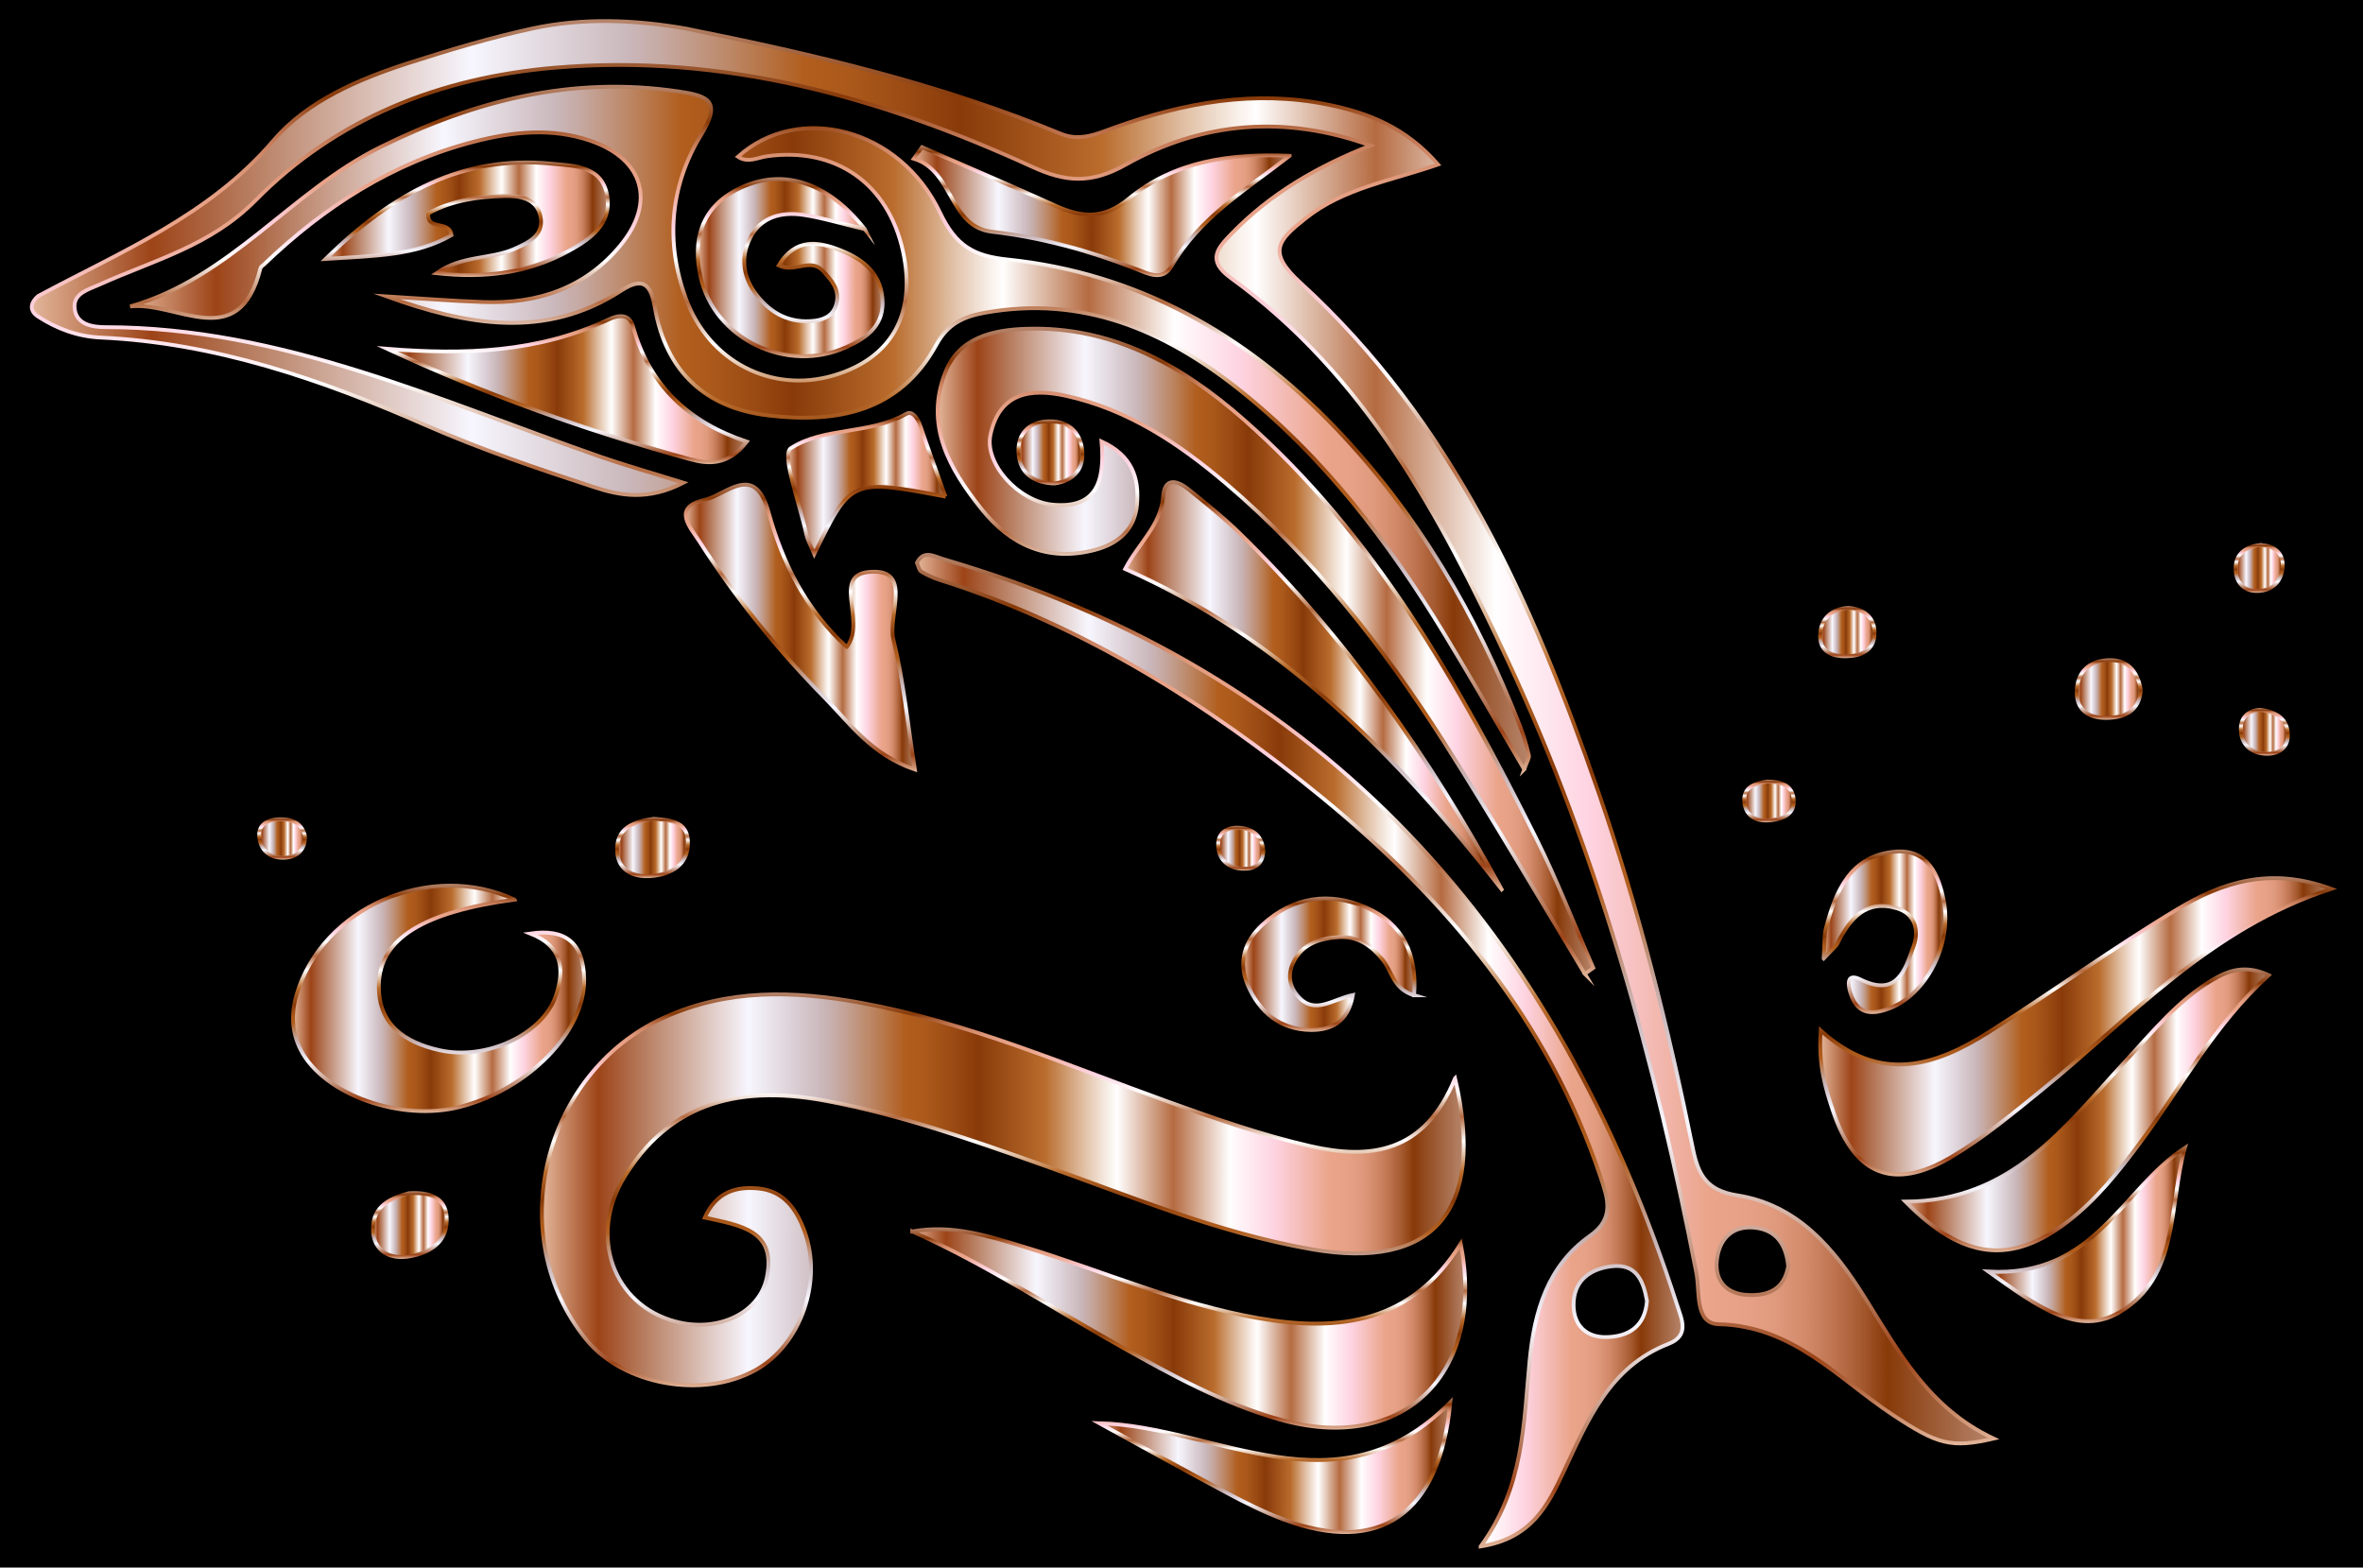
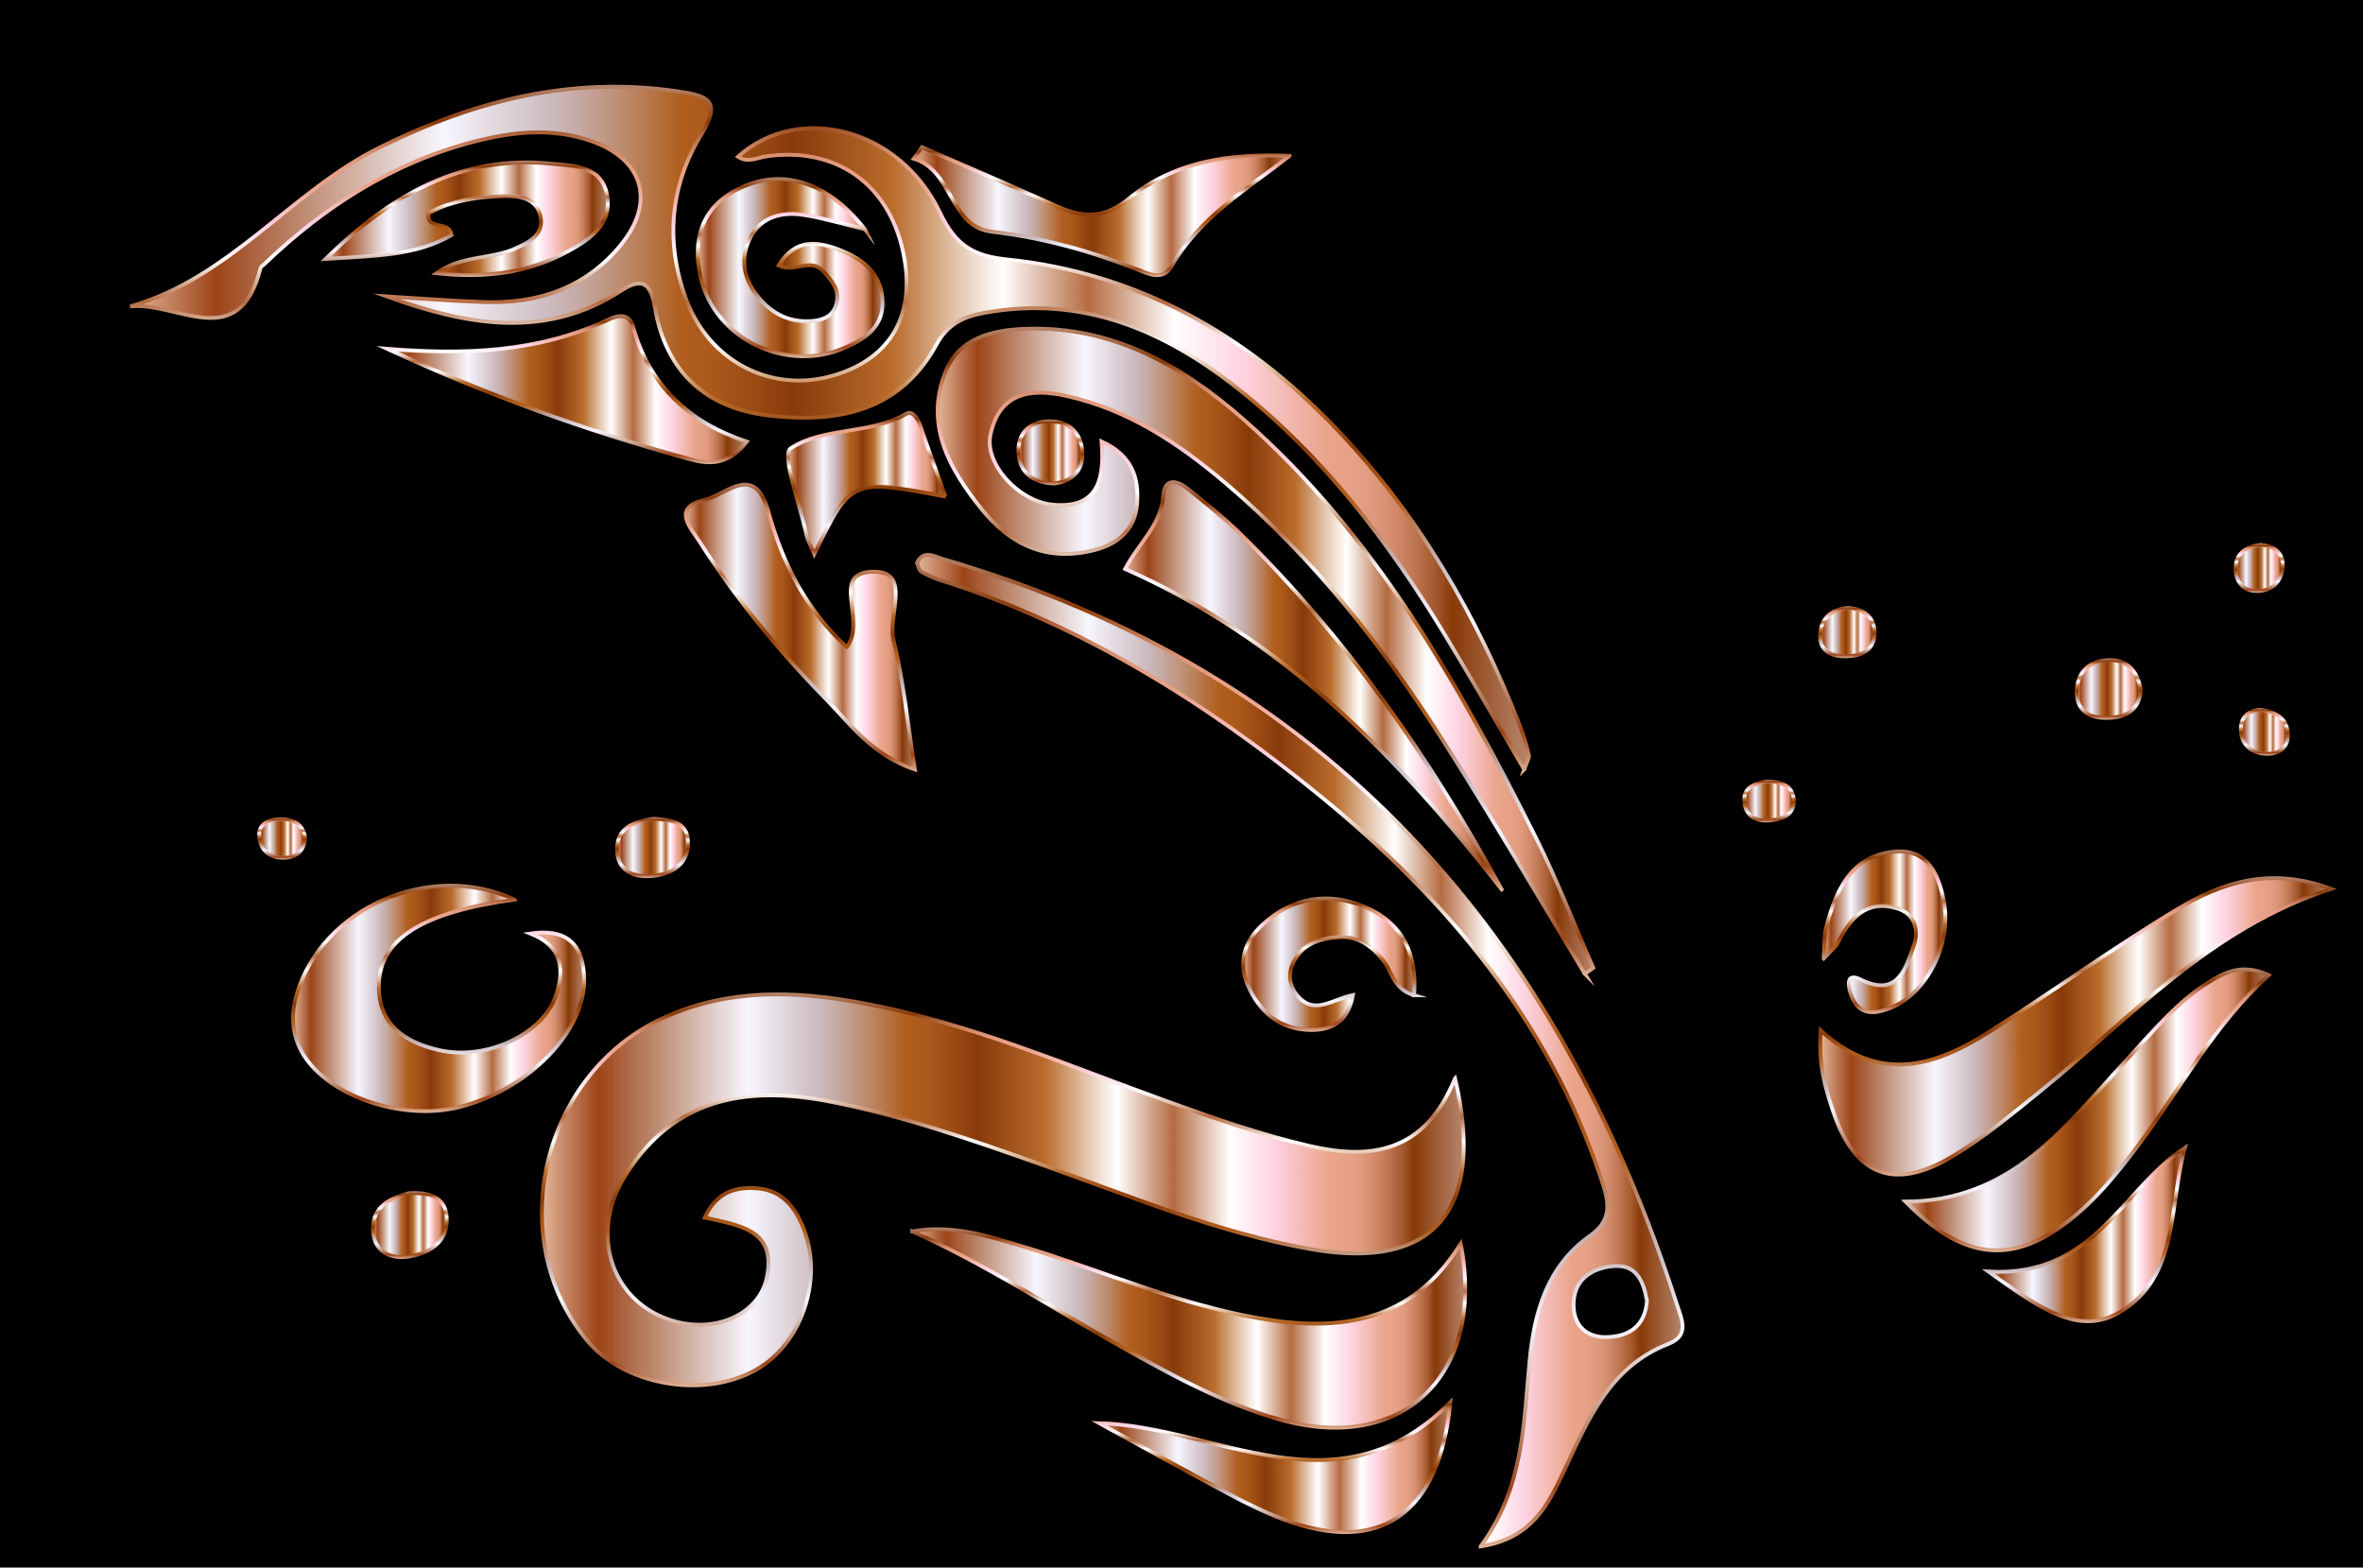
<svg xmlns="http://www.w3.org/2000/svg" enable-background="new 0 0 2478.519 1644.253" version="1.1" viewBox="0 0 2478.5 1644.3" xml:space="preserve">
  <rect x="1e-4" width="2478.5" height="1644.3" />
  <g stroke-miterlimit="10" stroke-width="4">
    <linearGradient id="ax" x1="33.353" x2="2091.1" y1="768.1" y2="768.1" gradientUnits="userSpaceOnUse">
      <stop stop-color="#E3B69B" offset="0" />
      <stop stop-color="#9D4418" offset=".061" />
      <stop stop-color="#B67B5D" offset=".109" />
      <stop stop-color="#F7F6FE" offset=".224" />
      <stop stop-color="#CAB8BC" offset=".303" />
      <stop stop-color="#C6AAA4" offset=".32" />
      <stop stop-color="#BC8766" offset=".356" />
      <stop stop-color="#B15E1E" offset=".394" />
      <stop stop-color="#AB591B" offset=".417" />
      <stop stop-color="#994912" offset=".449" />
      <stop stop-color="#883A09" offset=".473" />
      <stop stop-color="#B96C2C" offset=".545" />
      <stop stop-color="#C17D45" offset=".554" />
      <stop stop-color="#E2C2A8" offset=".589" />
      <stop stop-color="#F7EDE6" offset=".613" />
      <stop stop-color="#FFFEFE" offset=".624" />
      <stop stop-color="#B56B41" offset=".685" />
      <stop stop-color="#FFFEFE" offset=".746" />
      <stop stop-color="#FED3E1" offset=".794" />
      <stop stop-color="#EAA48A" offset=".855" />
      <stop stop-color="#E7A187" offset=".873" />
      <stop stop-color="#DF997C" offset=".889" />
      <stop stop-color="#D28A6A" offset=".904" />
      <stop stop-color="#BF7551" offset=".918" />
      <stop stop-color="#A75B31" offset=".932" />
      <stop stop-color="#893B0A" offset=".945" />
      <stop stop-color="#883A09" offset=".946" />
      <stop stop-color="#B7866D" offset="1" />
    </linearGradient>
    <linearGradient id="am" x1="1064.3" x2="1064.3" y1="1516.1" y2="20.126" gradientUnits="userSpaceOnUse">
      <stop stop-color="#E3B69B" offset="0" />
      <stop stop-color="#9D4418" offset=".061" />
      <stop stop-color="#B67B5D" offset=".109" />
      <stop stop-color="#F7F6FE" offset=".224" />
      <stop stop-color="#CAB8BC" offset=".303" />
      <stop stop-color="#C6AAA4" offset=".32" />
      <stop stop-color="#BC8766" offset=".356" />
      <stop stop-color="#B15E1E" offset=".394" />
      <stop stop-color="#AB591B" offset=".417" />
      <stop stop-color="#994912" offset=".449" />
      <stop stop-color="#883A09" offset=".473" />
      <stop stop-color="#B96C2C" offset=".545" />
      <stop stop-color="#C17D45" offset=".554" />
      <stop stop-color="#E2C2A8" offset=".589" />
      <stop stop-color="#F7EDE6" offset=".613" />
      <stop stop-color="#FFFEFE" offset=".624" />
      <stop stop-color="#B56B41" offset=".685" />
      <stop stop-color="#FFFEFE" offset=".746" />
      <stop stop-color="#FED3E1" offset=".794" />
      <stop stop-color="#EAA48A" offset=".855" />
      <stop stop-color="#E7A187" offset=".873" />
      <stop stop-color="#DF997C" offset=".889" />
      <stop stop-color="#D28A6A" offset=".904" />
      <stop stop-color="#BF7551" offset=".918" />
      <stop stop-color="#A75B31" offset=".932" />
      <stop stop-color="#893B0A" offset=".945" />
      <stop stop-color="#883A09" offset=".946" />
      <stop stop-color="#B7866D" offset="1" />
    </linearGradient>
-     <path d="m719.71 30.041c133.82 26.708 266.38 57.897 392.99 110.27 20.45 8.459 38.435-0.191 57.107-6.863 72.151-25.779 146.03-39.286 222.33-23.87 42.392 8.566 82.362 23.878 116.22 62.969-49.583 17.264-99.001 24.717-138.8 56.395-28.551 22.727-41.329 35.018-5.581 67.606 159.02 144.96 243.66 335.24 312.39 533.76 42.373 122.39 73.599 247.97 99.353 374.83 5.577 27.471 14.588 43.677 46.219 48.65 63.767 10.026 101.9 55.75 134.26 107.59 35.071 56.182 66.757 115.6 134.91 147.61-44.765 10.345-58.795 6.185-105.59-24.731-57.48-37.979-104.72-93.47-182.94-95.266-25.238-0.58-19.527-34.221-23.289-53.652-42.83-221.25-102.51-437.44-197.76-642.26-70.783-152.21-149.84-299.71-290.57-401.5-25.776-18.642-13.706-31.543 1.068-46.738 40.675-41.832 89.744-70.299 145.34-92.208-89.163-32.243-176.22-25.121-256.3 19.942-36.85 20.737-63.433 18.415-98.434 2.386-158.83-72.737-323.64-119.1-500.91-103.92-120.56 10.328-228.75 52.994-313.71 139.15-47.31 47.975-107.27 62.831-163.87 88.407-11.139 5.034-26.773 8.851-25.966 23.68 1.01 18.563 19.457 20.894 32.549 20.901 184.8 0.097 349.31 76.852 518.58 135.74 25.27 8.792 51.069 16.062 87.549 27.444-37.498 19.356-66.873 13.363-93.354 4.735-59.712-19.456-119.46-39.802-176.9-65.018-109.33-47.999-220.77-86.494-341.13-92.014-24.61-1.129-46.096-9.486-65.437-21.96-10.386-6.698-7.301-15.514 0-21.577 87.149-46.85 179.26-84.104 246.86-163.22 35.6-41.665 89.539-64.453 142.68-81.515 42.241-13.561 84.918-26.306 128.3-35.767 53.388-11.643 107.88-9.403 161.83 0zm1155.9 1298.3c-1.948-22.512-12.405-38.428-35.605-40.624-24.249-2.295-37.256 13.282-39.303 35.092-1.932 20.58 9.95 34.164 31.566 35.475 21.783 1.322 39.026-5.399 43.342-29.943z" fill="url(#ax)" stroke="url(#am)" />
    <linearGradient id="ab" x1="568.44" x2="1535.4" y1="1248.1" y2="1248.1" gradientUnits="userSpaceOnUse">
      <stop stop-color="#E3B69B" offset="0" />
      <stop stop-color="#9D4418" offset=".061" />
      <stop stop-color="#B67B5D" offset=".109" />
      <stop stop-color="#F7F6FE" offset=".224" />
      <stop stop-color="#CAB8BC" offset=".303" />
      <stop stop-color="#C6AAA4" offset=".32" />
      <stop stop-color="#BC8766" offset=".356" />
      <stop stop-color="#B15E1E" offset=".394" />
      <stop stop-color="#AB591B" offset=".417" />
      <stop stop-color="#994912" offset=".449" />
      <stop stop-color="#883A09" offset=".473" />
      <stop stop-color="#B96C2C" offset=".545" />
      <stop stop-color="#C17D45" offset=".554" />
      <stop stop-color="#E2C2A8" offset=".589" />
      <stop stop-color="#F7EDE6" offset=".613" />
      <stop stop-color="#FFFEFE" offset=".624" />
      <stop stop-color="#B56B41" offset=".685" />
      <stop stop-color="#FFFEFE" offset=".746" />
      <stop stop-color="#FED3E1" offset=".794" />
      <stop stop-color="#EAA48A" offset=".855" />
      <stop stop-color="#E7A187" offset=".873" />
      <stop stop-color="#DF997C" offset=".889" />
      <stop stop-color="#D28A6A" offset=".904" />
      <stop stop-color="#BF7551" offset=".918" />
      <stop stop-color="#A75B31" offset=".932" />
      <stop stop-color="#893B0A" offset=".945" />
      <stop stop-color="#883A09" offset=".946" />
      <stop stop-color="#B7866D" offset="1" />
    </linearGradient>
    <linearGradient id="q" x1="1051.9" x2="1051.9" y1="1455.1" y2="1041" gradientUnits="userSpaceOnUse">
      <stop stop-color="#E3B69B" offset="0" />
      <stop stop-color="#9D4418" offset=".061" />
      <stop stop-color="#B67B5D" offset=".109" />
      <stop stop-color="#F7F6FE" offset=".224" />
      <stop stop-color="#CAB8BC" offset=".303" />
      <stop stop-color="#C6AAA4" offset=".32" />
      <stop stop-color="#BC8766" offset=".356" />
      <stop stop-color="#B15E1E" offset=".394" />
      <stop stop-color="#AB591B" offset=".417" />
      <stop stop-color="#994912" offset=".449" />
      <stop stop-color="#883A09" offset=".473" />
      <stop stop-color="#B96C2C" offset=".545" />
      <stop stop-color="#C17D45" offset=".554" />
      <stop stop-color="#E2C2A8" offset=".589" />
      <stop stop-color="#F7EDE6" offset=".613" />
      <stop stop-color="#FFFEFE" offset=".624" />
      <stop stop-color="#B56B41" offset=".685" />
      <stop stop-color="#FFFEFE" offset=".746" />
      <stop stop-color="#FED3E1" offset=".794" />
      <stop stop-color="#EAA48A" offset=".855" />
      <stop stop-color="#E7A187" offset=".873" />
      <stop stop-color="#DF997C" offset=".889" />
      <stop stop-color="#D28A6A" offset=".904" />
      <stop stop-color="#BF7551" offset=".918" />
      <stop stop-color="#A75B31" offset=".932" />
      <stop stop-color="#893B0A" offset=".945" />
      <stop stop-color="#883A09" offset=".946" />
      <stop stop-color="#B7866D" offset="1" />
    </linearGradient>
    <path d="m1526.2 1131c32.613 139.87-23.305 201.48-150.1 179.46-97.954-17.014-189.5-55.423-282.58-88.426-74.553-26.435-149.16-52.742-227.11-67.305-99.332-18.559-167.07 7.613-211.42 79.789-37.864 61.618-12.186 134.25 53.638 151.72 44.303 11.758 87.86-8.699 95.647-46.134 10.33-49.664-27.409-54.607-65.09-62.944 12.144-26.805 32.601-32.835 56.317-30.538 26.748 2.591 39.911 21.697 48.392 44.894 19.352 52.931-4.268 119.58-51.567 145.67-55.443 30.577-138.38 15.663-177.28-31.878-87.873-107.4-46.519-279.8 81.262-337.87 66.763-30.345 136.24-28.417 206.32-15.669 112.18 20.408 216.38 65.573 322.82 103.94 48.929 17.637 98.402 34.964 148.98 46.526 61.918 14.155 119.56 8.096 151.77-71.224z" fill="url(#ab)" stroke="url(#q)" />
    <linearGradient id="f" x1="136.56" x2="1603.8" y1="448.97" y2="448.97" gradientUnits="userSpaceOnUse">
      <stop stop-color="#E3B69B" offset="0" />
      <stop stop-color="#9D4418" offset=".061" />
      <stop stop-color="#B67B5D" offset=".109" />
      <stop stop-color="#F7F6FE" offset=".224" />
      <stop stop-color="#CAB8BC" offset=".303" />
      <stop stop-color="#C6AAA4" offset=".32" />
      <stop stop-color="#BC8766" offset=".356" />
      <stop stop-color="#B15E1E" offset=".394" />
      <stop stop-color="#AB591B" offset=".417" />
      <stop stop-color="#994912" offset=".449" />
      <stop stop-color="#883A09" offset=".473" />
      <stop stop-color="#B96C2C" offset=".545" />
      <stop stop-color="#C17D45" offset=".554" />
      <stop stop-color="#E2C2A8" offset=".589" />
      <stop stop-color="#F7EDE6" offset=".613" />
      <stop stop-color="#FFFEFE" offset=".624" />
      <stop stop-color="#B56B41" offset=".685" />
      <stop stop-color="#FFFEFE" offset=".746" />
      <stop stop-color="#FED3E1" offset=".794" />
      <stop stop-color="#EAA48A" offset=".855" />
      <stop stop-color="#E7A187" offset=".873" />
      <stop stop-color="#DF997C" offset=".889" />
      <stop stop-color="#D28A6A" offset=".904" />
      <stop stop-color="#BF7551" offset=".918" />
      <stop stop-color="#A75B31" offset=".932" />
      <stop stop-color="#893B0A" offset=".945" />
      <stop stop-color="#883A09" offset=".946" />
      <stop stop-color="#B7866D" offset="1" />
    </linearGradient>
    <linearGradient id="d" x1="870.89" x2="870.89" y1="811.75" y2="88.933" gradientUnits="userSpaceOnUse">
      <stop stop-color="#E3B69B" offset="0" />
      <stop stop-color="#9D4418" offset=".061" />
      <stop stop-color="#B67B5D" offset=".109" />
      <stop stop-color="#F7F6FE" offset=".224" />
      <stop stop-color="#CAB8BC" offset=".303" />
      <stop stop-color="#C6AAA4" offset=".32" />
      <stop stop-color="#BC8766" offset=".356" />
      <stop stop-color="#B15E1E" offset=".394" />
      <stop stop-color="#AB591B" offset=".417" />
      <stop stop-color="#994912" offset=".449" />
      <stop stop-color="#883A09" offset=".473" />
      <stop stop-color="#B96C2C" offset=".545" />
      <stop stop-color="#C17D45" offset=".554" />
      <stop stop-color="#E2C2A8" offset=".589" />
      <stop stop-color="#F7EDE6" offset=".613" />
      <stop stop-color="#FFFEFE" offset=".624" />
      <stop stop-color="#B56B41" offset=".685" />
      <stop stop-color="#FFFEFE" offset=".746" />
      <stop stop-color="#FED3E1" offset=".794" />
      <stop stop-color="#EAA48A" offset=".855" />
      <stop stop-color="#E7A187" offset=".873" />
      <stop stop-color="#DF997C" offset=".889" />
      <stop stop-color="#D28A6A" offset=".904" />
      <stop stop-color="#BF7551" offset=".918" />
      <stop stop-color="#A75B31" offset=".932" />
      <stop stop-color="#893B0A" offset=".945" />
      <stop stop-color="#883A09" offset=".946" />
      <stop stop-color="#B7866D" offset="1" />
    </linearGradient>
    <path d="m1598.7 807.02c-28.975-49.24-55.582-95.607-83.289-141.31-59.017-97.343-127.38-187.25-217.32-258.32-77.333-61.109-162.94-97.58-264.79-79.412-22.51 4.015-39.193 11.649-51.07 33.452-38.502 70.677-104.44 82.82-176.08 74.419-66.202-7.764-107.58-45.922-119.22-112.96-3.865-22.265-10.76-33.988-34.848-18.302-80.261 52.267-163.43 36.312-246.7 6.279 33.877 2.041 67.73 4.754 101.64 5.973 56.798 2.042 106.74-14.483 143.8-59.535 37.287-45.325 24.189-90.262-30.954-109.44-40.699-14.154-81.674-9.775-122.16 0.627-85.71 22.024-157.58 68.175-220.81 128.91-1.295 1.244-3.313 2.354-3.684 3.852-22.478 90.728-88.198 34.416-136.7 40.19 104.75-29.673 168.94-120.85 262.43-167.13 99.338-49.169 201.28-74.798 312.36-58.462 31.662 4.656 45.922 10.031 24.164 45.544-32.488 53.027-37.764 112.06-16.287 171.14 24.38 67.076 90.254 100.55 155.48 81.213 60.614-17.968 86.694-64.845 72.445-130.21-15.466-70.949-70.467-109.57-142.38-99.687-10.298 1.415-20.36 7.484-30.733 0.526 63.338-56.893 169.59-30.489 212.04 58.702 16.602 34.879 35.177 45.462 70.884 49.162 136.28 14.121 248.93 78.122 342.77 175.45 87.146 90.382 149.08 197.22 194.61 313.8 3.892 9.966 6.814 20.371 9.318 30.78 0.656 2.73-1.943 6.244-4.921 14.75z" fill="url(#f)" stroke="url(#d)" />
    <linearGradient id="c" x1="983.46" x2="1671.1" y1="683.1" y2="683.1" gradientUnits="userSpaceOnUse">
      <stop stop-color="#E3B69B" offset="0" />
      <stop stop-color="#9D4418" offset=".061" />
      <stop stop-color="#B67B5D" offset=".109" />
      <stop stop-color="#F7F6FE" offset=".224" />
      <stop stop-color="#CAB8BC" offset=".303" />
      <stop stop-color="#C6AAA4" offset=".32" />
      <stop stop-color="#BC8766" offset=".356" />
      <stop stop-color="#B15E1E" offset=".394" />
      <stop stop-color="#AB591B" offset=".417" />
      <stop stop-color="#994912" offset=".449" />
      <stop stop-color="#883A09" offset=".473" />
      <stop stop-color="#B96C2C" offset=".545" />
      <stop stop-color="#C17D45" offset=".554" />
      <stop stop-color="#E2C2A8" offset=".589" />
      <stop stop-color="#F7EDE6" offset=".613" />
      <stop stop-color="#FFFEFE" offset=".624" />
      <stop stop-color="#B56B41" offset=".685" />
      <stop stop-color="#FFFEFE" offset=".746" />
      <stop stop-color="#FED3E1" offset=".794" />
      <stop stop-color="#EAA48A" offset=".855" />
      <stop stop-color="#E7A187" offset=".873" />
      <stop stop-color="#DF997C" offset=".889" />
      <stop stop-color="#D28A6A" offset=".904" />
      <stop stop-color="#BF7551" offset=".918" />
      <stop stop-color="#A75B31" offset=".932" />
      <stop stop-color="#893B0A" offset=".945" />
      <stop stop-color="#883A09" offset=".946" />
      <stop stop-color="#B7866D" offset="1" />
    </linearGradient>
    <linearGradient id="b" x1="1327.5" x2="1327.5" y1="1024.4" y2="342.71" gradientUnits="userSpaceOnUse">
      <stop stop-color="#E3B69B" offset="0" />
      <stop stop-color="#9D4418" offset=".061" />
      <stop stop-color="#B67B5D" offset=".109" />
      <stop stop-color="#F7F6FE" offset=".224" />
      <stop stop-color="#CAB8BC" offset=".303" />
      <stop stop-color="#C6AAA4" offset=".32" />
      <stop stop-color="#BC8766" offset=".356" />
      <stop stop-color="#B15E1E" offset=".394" />
      <stop stop-color="#AB591B" offset=".417" />
      <stop stop-color="#994912" offset=".449" />
      <stop stop-color="#883A09" offset=".473" />
      <stop stop-color="#B96C2C" offset=".545" />
      <stop stop-color="#C17D45" offset=".554" />
      <stop stop-color="#E2C2A8" offset=".589" />
      <stop stop-color="#F7EDE6" offset=".613" />
      <stop stop-color="#FFFEFE" offset=".624" />
      <stop stop-color="#B56B41" offset=".685" />
      <stop stop-color="#FFFEFE" offset=".746" />
      <stop stop-color="#FED3E1" offset=".794" />
      <stop stop-color="#EAA48A" offset=".855" />
      <stop stop-color="#E7A187" offset=".873" />
      <stop stop-color="#DF997C" offset=".889" />
      <stop stop-color="#D28A6A" offset=".904" />
      <stop stop-color="#BF7551" offset=".918" />
      <stop stop-color="#A75B31" offset=".932" />
      <stop stop-color="#893B0A" offset=".945" />
      <stop stop-color="#883A09" offset=".946" />
      <stop stop-color="#B7866D" offset="1" />
    </linearGradient>
    <path d="m1662.3 1021.5c-49.148-81.142-96.822-163.22-147.82-243.19-63.919-100.23-137.04-193.26-228.18-270.8-49.699-42.283-103.06-77.981-168.15-92.298-37.746-8.302-69.796-3.081-79.242 40.696-6.635 30.75 29.641 70.006 64.84 73.43 45.194 4.397 55.534-22.722 51.651-66.292 32.437 14.943 39.42 38.498 37.233 65.774-2.13 26.56-19.627 41.564-44.218 48.018-49.292 12.939-88.538-4.91-118.99-42.988-33.47-41.848-59.802-87.628-37.919-143.23 14.477-36.783 49.893-44.608 84.93-45.747 90.016-2.928 163.03 38.095 227.89 95.002 137.85 120.93 225.74 277.44 306.45 438.46 22.32 44.526 40.375 91.189 60.387 136.87-2.955 2.098-5.91 4.196-8.865 6.294z" fill="url(#c)" stroke="url(#b)" />
    <linearGradient id="a" x1="961.77" x2="1764.8" y1="1102.1" y2="1102.1" gradientUnits="userSpaceOnUse">
      <stop stop-color="#E3B69B" offset="0" />
      <stop stop-color="#9D4418" offset=".061" />
      <stop stop-color="#B67B5D" offset=".109" />
      <stop stop-color="#F7F6FE" offset=".224" />
      <stop stop-color="#CAB8BC" offset=".303" />
      <stop stop-color="#C6AAA4" offset=".32" />
      <stop stop-color="#BC8766" offset=".356" />
      <stop stop-color="#B15E1E" offset=".394" />
      <stop stop-color="#AB591B" offset=".417" />
      <stop stop-color="#994912" offset=".449" />
      <stop stop-color="#883A09" offset=".473" />
      <stop stop-color="#B96C2C" offset=".545" />
      <stop stop-color="#C17D45" offset=".554" />
      <stop stop-color="#E2C2A8" offset=".589" />
      <stop stop-color="#F7EDE6" offset=".613" />
      <stop stop-color="#FFFEFE" offset=".624" />
      <stop stop-color="#B56B41" offset=".685" />
      <stop stop-color="#FFFEFE" offset=".746" />
      <stop stop-color="#FED3E1" offset=".794" />
      <stop stop-color="#EAA48A" offset=".855" />
      <stop stop-color="#E7A187" offset=".873" />
      <stop stop-color="#DF997C" offset=".889" />
      <stop stop-color="#D28A6A" offset=".904" />
      <stop stop-color="#BF7551" offset=".918" />
      <stop stop-color="#A75B31" offset=".932" />
      <stop stop-color="#893B0A" offset=".945" />
      <stop stop-color="#883A09" offset=".946" />
      <stop stop-color="#B7866D" offset="1" />
    </linearGradient>
    <linearGradient id="bh" x1="1363.2" x2="1363.2" y1="1624.9" y2="580.03" gradientUnits="userSpaceOnUse">
      <stop stop-color="#E3B69B" offset="0" />
      <stop stop-color="#9D4418" offset=".061" />
      <stop stop-color="#B67B5D" offset=".109" />
      <stop stop-color="#F7F6FE" offset=".224" />
      <stop stop-color="#CAB8BC" offset=".303" />
      <stop stop-color="#C6AAA4" offset=".32" />
      <stop stop-color="#BC8766" offset=".356" />
      <stop stop-color="#B15E1E" offset=".394" />
      <stop stop-color="#AB591B" offset=".417" />
      <stop stop-color="#994912" offset=".449" />
      <stop stop-color="#883A09" offset=".473" />
      <stop stop-color="#B96C2C" offset=".545" />
      <stop stop-color="#C17D45" offset=".554" />
      <stop stop-color="#E2C2A8" offset=".589" />
      <stop stop-color="#F7EDE6" offset=".613" />
      <stop stop-color="#FFFEFE" offset=".624" />
      <stop stop-color="#B56B41" offset=".685" />
      <stop stop-color="#FFFEFE" offset=".746" />
      <stop stop-color="#FED3E1" offset=".794" />
      <stop stop-color="#EAA48A" offset=".855" />
      <stop stop-color="#E7A187" offset=".873" />
      <stop stop-color="#DF997C" offset=".889" />
      <stop stop-color="#D28A6A" offset=".904" />
      <stop stop-color="#BF7551" offset=".918" />
      <stop stop-color="#A75B31" offset=".932" />
      <stop stop-color="#893B0A" offset=".945" />
      <stop stop-color="#883A09" offset=".946" />
      <stop stop-color="#B7866D" offset="1" />
    </linearGradient>
    <path d="m1553 1622.1c45.482-62.3 45.036-129.36 51.355-194.62 5.032-51.966 18.7-99.725 63.391-131.25 26.113-18.421 18.552-39.159 10.977-61.769-54.981-164.09-161.46-291.1-292.67-398.48-120.21-98.384-250.73-180.37-400.49-227.65-6.76-2.134-13.383-5.191-19.421-8.88-2.346-1.433-2.892-5.812-4.414-9.197 7.259-13.983 18.29-6.524 27.5-3.838 402.35 117.33 644.46 392.48 769.83 782.37 4.794 14.909 13.54 32.065-9.072 40.874-61.644 24.014-84.378 79.623-109.57 133.48-16.547 35.38-33.692 70.505-87.412 78.973zm174.47-257.53c-3.66-20.987-11.19-39.286-36.766-36.327-23.464 2.714-40.683 15.606-40.202 41.422 0.385 20.657 13.355 33.283 34.306 32.884 23.965-0.457 40.634-11.538 42.662-37.978z" fill="url(#a)" stroke="url(#bh)" />
    <linearGradient id="bg" x1="956.8" x2="1536.9" y1="1393.4" y2="1393.4" gradientUnits="userSpaceOnUse">
      <stop stop-color="#E3B69B" offset="0" />
      <stop stop-color="#9D4418" offset=".061" />
      <stop stop-color="#B67B5D" offset=".109" />
      <stop stop-color="#F7F6FE" offset=".224" />
      <stop stop-color="#CAB8BC" offset=".303" />
      <stop stop-color="#C6AAA4" offset=".32" />
      <stop stop-color="#BC8766" offset=".356" />
      <stop stop-color="#B15E1E" offset=".394" />
      <stop stop-color="#AB591B" offset=".417" />
      <stop stop-color="#994912" offset=".449" />
      <stop stop-color="#883A09" offset=".473" />
      <stop stop-color="#B96C2C" offset=".545" />
      <stop stop-color="#C17D45" offset=".554" />
      <stop stop-color="#E2C2A8" offset=".589" />
      <stop stop-color="#F7EDE6" offset=".613" />
      <stop stop-color="#FFFEFE" offset=".624" />
      <stop stop-color="#B56B41" offset=".685" />
      <stop stop-color="#FFFEFE" offset=".746" />
      <stop stop-color="#FED3E1" offset=".794" />
      <stop stop-color="#EAA48A" offset=".855" />
      <stop stop-color="#E7A187" offset=".873" />
      <stop stop-color="#DF997C" offset=".889" />
      <stop stop-color="#D28A6A" offset=".904" />
      <stop stop-color="#BF7551" offset=".918" />
      <stop stop-color="#A75B31" offset=".932" />
      <stop stop-color="#893B0A" offset=".945" />
      <stop stop-color="#883A09" offset=".946" />
      <stop stop-color="#B7866D" offset="1" />
    </linearGradient>
    <linearGradient id="bf" x1="1244.5" x2="1244.5" y1="1499.5" y2="1287.3" gradientUnits="userSpaceOnUse">
      <stop stop-color="#E3B69B" offset="0" />
      <stop stop-color="#9D4418" offset=".061" />
      <stop stop-color="#B67B5D" offset=".109" />
      <stop stop-color="#F7F6FE" offset=".224" />
      <stop stop-color="#CAB8BC" offset=".303" />
      <stop stop-color="#C6AAA4" offset=".32" />
      <stop stop-color="#BC8766" offset=".356" />
      <stop stop-color="#B15E1E" offset=".394" />
      <stop stop-color="#AB591B" offset=".417" />
      <stop stop-color="#994912" offset=".449" />
      <stop stop-color="#883A09" offset=".473" />
      <stop stop-color="#B96C2C" offset=".545" />
      <stop stop-color="#C17D45" offset=".554" />
      <stop stop-color="#E2C2A8" offset=".589" />
      <stop stop-color="#F7EDE6" offset=".613" />
      <stop stop-color="#FFFEFE" offset=".624" />
      <stop stop-color="#B56B41" offset=".685" />
      <stop stop-color="#FFFEFE" offset=".746" />
      <stop stop-color="#FED3E1" offset=".794" />
      <stop stop-color="#EAA48A" offset=".855" />
      <stop stop-color="#E7A187" offset=".873" />
      <stop stop-color="#DF997C" offset=".889" />
      <stop stop-color="#D28A6A" offset=".904" />
      <stop stop-color="#BF7551" offset=".918" />
      <stop stop-color="#A75B31" offset=".932" />
      <stop stop-color="#893B0A" offset=".945" />
      <stop stop-color="#883A09" offset=".946" />
      <stop stop-color="#B7866D" offset="1" />
    </linearGradient>
    <path d="m956.8 1291.7c42.027-7.536 79.153 4.606 116.64 15.97 82.198 24.918 161.12 60.093 246.57 75.003 85.708 14.954 160.88 4.612 212.16-78.284 26.393 137.99-61.221 221.16-190.14 184.51-59.075-16.791-112.52-46.208-165.75-76.051-72.673-40.75-142.47-86.781-219.48-121.15z" fill="url(#bg)" stroke="url(#bf)" />
    <linearGradient id="be" x1="1909.2" x2="2445.2" y1="1076.6" y2="1076.6" gradientUnits="userSpaceOnUse">
      <stop stop-color="#E3B69B" offset="0" />
      <stop stop-color="#9D4418" offset=".061" />
      <stop stop-color="#B67B5D" offset=".109" />
      <stop stop-color="#F7F6FE" offset=".224" />
      <stop stop-color="#CAB8BC" offset=".303" />
      <stop stop-color="#C6AAA4" offset=".32" />
      <stop stop-color="#BC8766" offset=".356" />
      <stop stop-color="#B15E1E" offset=".394" />
      <stop stop-color="#AB591B" offset=".417" />
      <stop stop-color="#994912" offset=".449" />
      <stop stop-color="#883A09" offset=".473" />
      <stop stop-color="#B96C2C" offset=".545" />
      <stop stop-color="#C17D45" offset=".554" />
      <stop stop-color="#E2C2A8" offset=".589" />
      <stop stop-color="#F7EDE6" offset=".613" />
      <stop stop-color="#FFFEFE" offset=".624" />
      <stop stop-color="#B56B41" offset=".685" />
      <stop stop-color="#FFFEFE" offset=".746" />
      <stop stop-color="#FED3E1" offset=".794" />
      <stop stop-color="#EAA48A" offset=".855" />
      <stop stop-color="#E7A187" offset=".873" />
      <stop stop-color="#DF997C" offset=".889" />
      <stop stop-color="#D28A6A" offset=".904" />
      <stop stop-color="#BF7551" offset=".918" />
      <stop stop-color="#A75B31" offset=".932" />
      <stop stop-color="#893B0A" offset=".945" />
      <stop stop-color="#883A09" offset=".946" />
      <stop stop-color="#B7866D" offset="1" />
    </linearGradient>
    <linearGradient id="bd" x1="2179.2" x2="2179.2" y1="1234" y2="919.13" gradientUnits="userSpaceOnUse">
      <stop stop-color="#E3B69B" offset="0" />
      <stop stop-color="#9D4418" offset=".061" />
      <stop stop-color="#B67B5D" offset=".109" />
      <stop stop-color="#F7F6FE" offset=".224" />
      <stop stop-color="#CAB8BC" offset=".303" />
      <stop stop-color="#C6AAA4" offset=".32" />
      <stop stop-color="#BC8766" offset=".356" />
      <stop stop-color="#B15E1E" offset=".394" />
      <stop stop-color="#AB591B" offset=".417" />
      <stop stop-color="#994912" offset=".449" />
      <stop stop-color="#883A09" offset=".473" />
      <stop stop-color="#B96C2C" offset=".545" />
      <stop stop-color="#C17D45" offset=".554" />
      <stop stop-color="#E2C2A8" offset=".589" />
      <stop stop-color="#F7EDE6" offset=".613" />
      <stop stop-color="#FFFEFE" offset=".624" />
      <stop stop-color="#B56B41" offset=".685" />
      <stop stop-color="#FFFEFE" offset=".746" />
      <stop stop-color="#FED3E1" offset=".794" />
      <stop stop-color="#EAA48A" offset=".855" />
      <stop stop-color="#E7A187" offset=".873" />
      <stop stop-color="#DF997C" offset=".889" />
      <stop stop-color="#D28A6A" offset=".904" />
      <stop stop-color="#BF7551" offset=".918" />
      <stop stop-color="#A75B31" offset=".932" />
      <stop stop-color="#893B0A" offset=".945" />
      <stop stop-color="#883A09" offset=".946" />
      <stop stop-color="#B7866D" offset="1" />
    </linearGradient>
    <path d="m1909.7 1080.9c62.718 56.825 120.75 36.938 176.76 1.468 66.621-42.186 130.59-88.68 198.17-129.19 45.856-27.485 96.416-44.5 160.51-20.82-128.17 41.743-209.86 135.07-303.94 211.28-30.582 24.772-61.177 50.356-94.911 70.23-60.522 35.654-101.48 18.452-123.73-48.691-7.811-23.574-15.438-47.616-12.861-84.282z" fill="url(#be)" stroke="url(#bd)" />
    <linearGradient id="bc" x1="307.37" x2="612.75" y1="1047.2" y2="1047.2" gradientUnits="userSpaceOnUse">
      <stop stop-color="#E3B69B" offset="0" />
      <stop stop-color="#9D4418" offset=".061" />
      <stop stop-color="#B67B5D" offset=".109" />
      <stop stop-color="#F7F6FE" offset=".224" />
      <stop stop-color="#CAB8BC" offset=".303" />
      <stop stop-color="#C6AAA4" offset=".32" />
      <stop stop-color="#BC8766" offset=".356" />
      <stop stop-color="#B15E1E" offset=".394" />
      <stop stop-color="#AB591B" offset=".417" />
      <stop stop-color="#994912" offset=".449" />
      <stop stop-color="#883A09" offset=".473" />
      <stop stop-color="#B96C2C" offset=".545" />
      <stop stop-color="#C17D45" offset=".554" />
      <stop stop-color="#E2C2A8" offset=".589" />
      <stop stop-color="#F7EDE6" offset=".613" />
      <stop stop-color="#FFFEFE" offset=".624" />
      <stop stop-color="#B56B41" offset=".685" />
      <stop stop-color="#FFFEFE" offset=".746" />
      <stop stop-color="#FED3E1" offset=".794" />
      <stop stop-color="#EAA48A" offset=".855" />
      <stop stop-color="#E7A187" offset=".873" />
      <stop stop-color="#DF997C" offset=".889" />
      <stop stop-color="#D28A6A" offset=".904" />
      <stop stop-color="#BF7551" offset=".918" />
      <stop stop-color="#A75B31" offset=".932" />
      <stop stop-color="#893B0A" offset=".945" />
      <stop stop-color="#883A09" offset=".946" />
      <stop stop-color="#B7866D" offset="1" />
    </linearGradient>
    <linearGradient id="bb" x1="460.06" x2="460.06" y1="1167.5" y2="926.99" gradientUnits="userSpaceOnUse">
      <stop stop-color="#E3B69B" offset="0" />
      <stop stop-color="#9D4418" offset=".061" />
      <stop stop-color="#B67B5D" offset=".109" />
      <stop stop-color="#F7F6FE" offset=".224" />
      <stop stop-color="#CAB8BC" offset=".303" />
      <stop stop-color="#C6AAA4" offset=".32" />
      <stop stop-color="#BC8766" offset=".356" />
      <stop stop-color="#B15E1E" offset=".394" />
      <stop stop-color="#AB591B" offset=".417" />
      <stop stop-color="#994912" offset=".449" />
      <stop stop-color="#883A09" offset=".473" />
      <stop stop-color="#B96C2C" offset=".545" />
      <stop stop-color="#C17D45" offset=".554" />
      <stop stop-color="#E2C2A8" offset=".589" />
      <stop stop-color="#F7EDE6" offset=".613" />
      <stop stop-color="#FFFEFE" offset=".624" />
      <stop stop-color="#B56B41" offset=".685" />
      <stop stop-color="#FFFEFE" offset=".746" />
      <stop stop-color="#FED3E1" offset=".794" />
      <stop stop-color="#EAA48A" offset=".855" />
      <stop stop-color="#E7A187" offset=".873" />
      <stop stop-color="#DF997C" offset=".889" />
      <stop stop-color="#D28A6A" offset=".904" />
      <stop stop-color="#BF7551" offset=".918" />
      <stop stop-color="#A75B31" offset=".932" />
      <stop stop-color="#893B0A" offset=".945" />
      <stop stop-color="#883A09" offset=".946" />
      <stop stop-color="#B7866D" offset="1" />
    </linearGradient>
    <path d="m539.68 943.64c-95.693 12.956-141.39 40.726-142.31 89.58-0.783 41.476 27.168 60.191 63.541 68.361 49.18 11.046 108.11-16.493 122.06-56.93 10.075-29.211 5.691-52.732-26.584-65.447 35.061-5.061 55.712 7.985 56.352 48.117 0.869 54.529-58.219 115.29-130.36 133.76-61.967 15.872-142.72-12.818-166.9-59.713-9.482-18.394-10.207-38.021-4.48-57.713 26.629-91.56 140.36-141.24 228.68-100.02z" fill="url(#bc)" stroke="url(#bb)" />
    <linearGradient id="ba" x1="1180.1" x2="1575.1" y1="719.33" y2="719.33" gradientUnits="userSpaceOnUse">
      <stop stop-color="#E3B69B" offset="0" />
      <stop stop-color="#9D4418" offset=".061" />
      <stop stop-color="#B67B5D" offset=".109" />
      <stop stop-color="#F7F6FE" offset=".224" />
      <stop stop-color="#CAB8BC" offset=".303" />
      <stop stop-color="#C6AAA4" offset=".32" />
      <stop stop-color="#BC8766" offset=".356" />
      <stop stop-color="#B15E1E" offset=".394" />
      <stop stop-color="#AB591B" offset=".417" />
      <stop stop-color="#994912" offset=".449" />
      <stop stop-color="#883A09" offset=".473" />
      <stop stop-color="#B96C2C" offset=".545" />
      <stop stop-color="#C17D45" offset=".554" />
      <stop stop-color="#E2C2A8" offset=".589" />
      <stop stop-color="#F7EDE6" offset=".613" />
      <stop stop-color="#FFFEFE" offset=".624" />
      <stop stop-color="#B56B41" offset=".685" />
      <stop stop-color="#FFFEFE" offset=".746" />
      <stop stop-color="#FED3E1" offset=".794" />
      <stop stop-color="#EAA48A" offset=".855" />
      <stop stop-color="#E7A187" offset=".873" />
      <stop stop-color="#DF997C" offset=".889" />
      <stop stop-color="#D28A6A" offset=".904" />
      <stop stop-color="#BF7551" offset=".918" />
      <stop stop-color="#A75B31" offset=".932" />
      <stop stop-color="#893B0A" offset=".945" />
      <stop stop-color="#883A09" offset=".946" />
      <stop stop-color="#B7866D" offset="1" />
    </linearGradient>
    <linearGradient id="az" x1="1377.1" x2="1377.1" y1="934.15" y2="503.74" gradientUnits="userSpaceOnUse">
      <stop stop-color="#E3B69B" offset="0" />
      <stop stop-color="#9D4418" offset=".061" />
      <stop stop-color="#B67B5D" offset=".109" />
      <stop stop-color="#F7F6FE" offset=".224" />
      <stop stop-color="#CAB8BC" offset=".303" />
      <stop stop-color="#C6AAA4" offset=".32" />
      <stop stop-color="#BC8766" offset=".356" />
      <stop stop-color="#B15E1E" offset=".394" />
      <stop stop-color="#AB591B" offset=".417" />
      <stop stop-color="#994912" offset=".449" />
      <stop stop-color="#883A09" offset=".473" />
      <stop stop-color="#B96C2C" offset=".545" />
      <stop stop-color="#C17D45" offset=".554" />
      <stop stop-color="#E2C2A8" offset=".589" />
      <stop stop-color="#F7EDE6" offset=".613" />
      <stop stop-color="#FFFEFE" offset=".624" />
      <stop stop-color="#B56B41" offset=".685" />
      <stop stop-color="#FFFEFE" offset=".746" />
      <stop stop-color="#FED3E1" offset=".794" />
      <stop stop-color="#EAA48A" offset=".855" />
      <stop stop-color="#E7A187" offset=".873" />
      <stop stop-color="#DF997C" offset=".889" />
      <stop stop-color="#D28A6A" offset=".904" />
      <stop stop-color="#BF7551" offset=".918" />
      <stop stop-color="#A75B31" offset=".932" />
      <stop stop-color="#893B0A" offset=".945" />
      <stop stop-color="#883A09" offset=".946" />
      <stop stop-color="#B7866D" offset="1" />
    </linearGradient>
    <path d="m1575.1 932.92c-108.98-139.29-229.39-262.96-394.98-336.14 13.778-26.691 37.59-45.554 39.943-76.522 1.549-20.383 15.409-15.962 26.601-6.939 18.144 14.628 36.436 29.266 53.101 45.506 112.45 109.58 200.78 237.09 275.34 374.09z" fill="url(#ba)" stroke="url(#az)" />
    <linearGradient id="ay" x1="1998.6" x2="2379.6" y1="1164.2" y2="1164.2" gradientUnits="userSpaceOnUse">
      <stop stop-color="#E3B69B" offset="0" />
      <stop stop-color="#9D4418" offset=".061" />
      <stop stop-color="#B67B5D" offset=".109" />
      <stop stop-color="#F7F6FE" offset=".224" />
      <stop stop-color="#CAB8BC" offset=".303" />
      <stop stop-color="#C6AAA4" offset=".32" />
      <stop stop-color="#BC8766" offset=".356" />
      <stop stop-color="#B15E1E" offset=".394" />
      <stop stop-color="#AB591B" offset=".417" />
      <stop stop-color="#994912" offset=".449" />
      <stop stop-color="#883A09" offset=".473" />
      <stop stop-color="#B96C2C" offset=".545" />
      <stop stop-color="#C17D45" offset=".554" />
      <stop stop-color="#E2C2A8" offset=".589" />
      <stop stop-color="#F7EDE6" offset=".613" />
      <stop stop-color="#FFFEFE" offset=".624" />
      <stop stop-color="#B56B41" offset=".685" />
      <stop stop-color="#FFFEFE" offset=".746" />
      <stop stop-color="#FED3E1" offset=".794" />
      <stop stop-color="#EAA48A" offset=".855" />
      <stop stop-color="#E7A187" offset=".873" />
      <stop stop-color="#DF997C" offset=".889" />
      <stop stop-color="#D28A6A" offset=".904" />
      <stop stop-color="#BF7551" offset=".918" />
      <stop stop-color="#A75B31" offset=".932" />
      <stop stop-color="#893B0A" offset=".945" />
      <stop stop-color="#883A09" offset=".946" />
      <stop stop-color="#B7866D" offset="1" />
    </linearGradient>
    <linearGradient id="aw" x1="2188.5" x2="2188.5" y1="1313.6" y2="1014.9" gradientUnits="userSpaceOnUse">
      <stop stop-color="#E3B69B" offset="0" />
      <stop stop-color="#9D4418" offset=".061" />
      <stop stop-color="#B67B5D" offset=".109" />
      <stop stop-color="#F7F6FE" offset=".224" />
      <stop stop-color="#CAB8BC" offset=".303" />
      <stop stop-color="#C6AAA4" offset=".32" />
      <stop stop-color="#BC8766" offset=".356" />
      <stop stop-color="#B15E1E" offset=".394" />
      <stop stop-color="#AB591B" offset=".417" />
      <stop stop-color="#994912" offset=".449" />
      <stop stop-color="#883A09" offset=".473" />
      <stop stop-color="#B96C2C" offset=".545" />
      <stop stop-color="#C17D45" offset=".554" />
      <stop stop-color="#E2C2A8" offset=".589" />
      <stop stop-color="#F7EDE6" offset=".613" />
      <stop stop-color="#FFFEFE" offset=".624" />
      <stop stop-color="#B56B41" offset=".685" />
      <stop stop-color="#FFFEFE" offset=".746" />
      <stop stop-color="#FED3E1" offset=".794" />
      <stop stop-color="#EAA48A" offset=".855" />
      <stop stop-color="#E7A187" offset=".873" />
      <stop stop-color="#DF997C" offset=".889" />
      <stop stop-color="#D28A6A" offset=".904" />
      <stop stop-color="#BF7551" offset=".918" />
      <stop stop-color="#A75B31" offset=".932" />
      <stop stop-color="#893B0A" offset=".945" />
      <stop stop-color="#883A09" offset=".946" />
      <stop stop-color="#B7866D" offset="1" />
    </linearGradient>
    <path d="m2379.6 1022.9c-57.616 52.416-91.462 117.4-134.69 175.48-22.504 30.241-45.725 59.681-75.802 82.806-59.153 45.48-109.81 40.848-170.56-20.77 112.02-0.371 168.19-79.808 231.66-148.28 27.95-30.155 53.941-62.382 89.739-83.896 16.652-10.007 34.544-16.952 59.652-5.343z" fill="url(#ay)" stroke="url(#aw)" />
    <linearGradient id="av" x1="719.27" x2="959.61" y1="657.77" y2="657.77" gradientUnits="userSpaceOnUse">
      <stop stop-color="#E3B69B" offset="0" />
      <stop stop-color="#9D4418" offset=".061" />
      <stop stop-color="#B67B5D" offset=".109" />
      <stop stop-color="#F7F6FE" offset=".224" />
      <stop stop-color="#CAB8BC" offset=".303" />
      <stop stop-color="#C6AAA4" offset=".32" />
      <stop stop-color="#BC8766" offset=".356" />
      <stop stop-color="#B15E1E" offset=".394" />
      <stop stop-color="#AB591B" offset=".417" />
      <stop stop-color="#994912" offset=".449" />
      <stop stop-color="#883A09" offset=".473" />
      <stop stop-color="#B96C2C" offset=".545" />
      <stop stop-color="#C17D45" offset=".554" />
      <stop stop-color="#E2C2A8" offset=".589" />
      <stop stop-color="#F7EDE6" offset=".613" />
      <stop stop-color="#FFFEFE" offset=".624" />
      <stop stop-color="#B56B41" offset=".685" />
      <stop stop-color="#FFFEFE" offset=".746" />
      <stop stop-color="#FED3E1" offset=".794" />
      <stop stop-color="#EAA48A" offset=".855" />
      <stop stop-color="#E7A187" offset=".873" />
      <stop stop-color="#DF997C" offset=".889" />
      <stop stop-color="#D28A6A" offset=".904" />
      <stop stop-color="#BF7551" offset=".918" />
      <stop stop-color="#A75B31" offset=".932" />
      <stop stop-color="#893B0A" offset=".945" />
      <stop stop-color="#883A09" offset=".946" />
      <stop stop-color="#B7866D" offset="1" />
    </linearGradient>
    <linearGradient id="au" x1="839.69" x2="839.69" y1="810.14" y2="506.35" gradientUnits="userSpaceOnUse">
      <stop stop-color="#E3B69B" offset="0" />
      <stop stop-color="#9D4418" offset=".061" />
      <stop stop-color="#B67B5D" offset=".109" />
      <stop stop-color="#F7F6FE" offset=".224" />
      <stop stop-color="#CAB8BC" offset=".303" />
      <stop stop-color="#C6AAA4" offset=".32" />
      <stop stop-color="#BC8766" offset=".356" />
      <stop stop-color="#B15E1E" offset=".394" />
      <stop stop-color="#AB591B" offset=".417" />
      <stop stop-color="#994912" offset=".449" />
      <stop stop-color="#883A09" offset=".473" />
      <stop stop-color="#B96C2C" offset=".545" />
      <stop stop-color="#C17D45" offset=".554" />
      <stop stop-color="#E2C2A8" offset=".589" />
      <stop stop-color="#F7EDE6" offset=".613" />
      <stop stop-color="#FFFEFE" offset=".624" />
      <stop stop-color="#B56B41" offset=".685" />
      <stop stop-color="#FFFEFE" offset=".746" />
      <stop stop-color="#FED3E1" offset=".794" />
      <stop stop-color="#EAA48A" offset=".855" />
      <stop stop-color="#E7A187" offset=".873" />
      <stop stop-color="#DF997C" offset=".889" />
      <stop stop-color="#D28A6A" offset=".904" />
      <stop stop-color="#BF7551" offset=".918" />
      <stop stop-color="#A75B31" offset=".932" />
      <stop stop-color="#893B0A" offset=".945" />
      <stop stop-color="#883A09" offset=".946" />
      <stop stop-color="#B7866D" offset="1" />
    </linearGradient>
    <path d="m888.17 678.73c21.733-28.966-19.373-79.504 29.266-79.025 38.516 0.379 13.567 46.511 19.674 71.265 10.553 42.771 14.773 87.104 22.505 136.21-45.596-15.482-68.391-48.648-95.161-75.871-48.981-49.811-92.861-104.12-130.59-163-9.357-14.605-30.138-36.004 5.41-44.04 22.341-5.051 52.313-39.718 66.783 12.69 14.684 53.182 38.728 101.98 82.109 141.77z" fill="url(#av)" stroke="url(#au)" />
    <linearGradient id="at" x1="406.02" x2="783.33" y1="408.27" y2="408.27" gradientUnits="userSpaceOnUse">
      <stop stop-color="#E3B69B" offset="0" />
      <stop stop-color="#9D4418" offset=".061" />
      <stop stop-color="#B67B5D" offset=".109" />
      <stop stop-color="#F7F6FE" offset=".224" />
      <stop stop-color="#CAB8BC" offset=".303" />
      <stop stop-color="#C6AAA4" offset=".32" />
      <stop stop-color="#BC8766" offset=".356" />
      <stop stop-color="#B15E1E" offset=".394" />
      <stop stop-color="#AB591B" offset=".417" />
      <stop stop-color="#994912" offset=".449" />
      <stop stop-color="#883A09" offset=".473" />
      <stop stop-color="#B96C2C" offset=".545" />
      <stop stop-color="#C17D45" offset=".554" />
      <stop stop-color="#E2C2A8" offset=".589" />
      <stop stop-color="#F7EDE6" offset=".613" />
      <stop stop-color="#FFFEFE" offset=".624" />
      <stop stop-color="#B56B41" offset=".685" />
      <stop stop-color="#FFFEFE" offset=".746" />
      <stop stop-color="#FED3E1" offset=".794" />
      <stop stop-color="#EAA48A" offset=".855" />
      <stop stop-color="#E7A187" offset=".873" />
      <stop stop-color="#DF997C" offset=".889" />
      <stop stop-color="#D28A6A" offset=".904" />
      <stop stop-color="#BF7551" offset=".918" />
      <stop stop-color="#A75B31" offset=".932" />
      <stop stop-color="#893B0A" offset=".945" />
      <stop stop-color="#883A09" offset=".946" />
      <stop stop-color="#B7866D" offset="1" />
    </linearGradient>
    <linearGradient id="as" x1="590.85" x2="590.85" y1="486.88" y2="329.67" gradientUnits="userSpaceOnUse">
      <stop stop-color="#E3B69B" offset="0" />
      <stop stop-color="#9D4418" offset=".061" />
      <stop stop-color="#B67B5D" offset=".109" />
      <stop stop-color="#F7F6FE" offset=".224" />
      <stop stop-color="#CAB8BC" offset=".303" />
      <stop stop-color="#C6AAA4" offset=".32" />
      <stop stop-color="#BC8766" offset=".356" />
      <stop stop-color="#B15E1E" offset=".394" />
      <stop stop-color="#AB591B" offset=".417" />
      <stop stop-color="#994912" offset=".449" />
      <stop stop-color="#883A09" offset=".473" />
      <stop stop-color="#B96C2C" offset=".545" />
      <stop stop-color="#C17D45" offset=".554" />
      <stop stop-color="#E2C2A8" offset=".589" />
      <stop stop-color="#F7EDE6" offset=".613" />
      <stop stop-color="#FFFEFE" offset=".624" />
      <stop stop-color="#B56B41" offset=".685" />
      <stop stop-color="#FFFEFE" offset=".746" />
      <stop stop-color="#FED3E1" offset=".794" />
      <stop stop-color="#EAA48A" offset=".855" />
      <stop stop-color="#E7A187" offset=".873" />
      <stop stop-color="#DF997C" offset=".889" />
      <stop stop-color="#D28A6A" offset=".904" />
      <stop stop-color="#BF7551" offset=".918" />
      <stop stop-color="#A75B31" offset=".932" />
      <stop stop-color="#893B0A" offset=".945" />
      <stop stop-color="#883A09" offset=".946" />
      <stop stop-color="#B7866D" offset="1" />
    </linearGradient>
    <path d="m406.02 365.87c80.423 6.405 158.17 4.148 232.03-30.627 10.354-4.875 22.11-6.757 26.072 7.618 16.932 61.43 58.495 100.24 119.21 120.44-19.76 25.492-40.82 23.496-59.297 18.455-108.69-29.65-214.44-67.869-318.01-115.88z" fill="url(#at)" stroke="url(#as)" />
    <linearGradient id="ar" x1="1153" x2="1521.2" y1="1539" y2="1539" gradientUnits="userSpaceOnUse">
      <stop stop-color="#E3B69B" offset="0" />
      <stop stop-color="#9D4418" offset=".061" />
      <stop stop-color="#B67B5D" offset=".109" />
      <stop stop-color="#F7F6FE" offset=".224" />
      <stop stop-color="#CAB8BC" offset=".303" />
      <stop stop-color="#C6AAA4" offset=".32" />
      <stop stop-color="#BC8766" offset=".356" />
      <stop stop-color="#B15E1E" offset=".394" />
      <stop stop-color="#AB591B" offset=".417" />
      <stop stop-color="#994912" offset=".449" />
      <stop stop-color="#883A09" offset=".473" />
      <stop stop-color="#B96C2C" offset=".545" />
      <stop stop-color="#C17D45" offset=".554" />
      <stop stop-color="#E2C2A8" offset=".589" />
      <stop stop-color="#F7EDE6" offset=".613" />
      <stop stop-color="#FFFEFE" offset=".624" />
      <stop stop-color="#B56B41" offset=".685" />
      <stop stop-color="#FFFEFE" offset=".746" />
      <stop stop-color="#FED3E1" offset=".794" />
      <stop stop-color="#EAA48A" offset=".855" />
      <stop stop-color="#E7A187" offset=".873" />
      <stop stop-color="#DF997C" offset=".889" />
      <stop stop-color="#D28A6A" offset=".904" />
      <stop stop-color="#BF7551" offset=".918" />
      <stop stop-color="#A75B31" offset=".932" />
      <stop stop-color="#893B0A" offset=".945" />
      <stop stop-color="#883A09" offset=".946" />
      <stop stop-color="#B7866D" offset="1" />
    </linearGradient>
    <linearGradient id="aq" x1="1334.3" x2="1334.3" y1="1609.1" y2="1465.6" gradientUnits="userSpaceOnUse">
      <stop stop-color="#E3B69B" offset="0" />
      <stop stop-color="#9D4418" offset=".061" />
      <stop stop-color="#B67B5D" offset=".109" />
      <stop stop-color="#F7F6FE" offset=".224" />
      <stop stop-color="#CAB8BC" offset=".303" />
      <stop stop-color="#C6AAA4" offset=".32" />
      <stop stop-color="#BC8766" offset=".356" />
      <stop stop-color="#B15E1E" offset=".394" />
      <stop stop-color="#AB591B" offset=".417" />
      <stop stop-color="#994912" offset=".449" />
      <stop stop-color="#883A09" offset=".473" />
      <stop stop-color="#B96C2C" offset=".545" />
      <stop stop-color="#C17D45" offset=".554" />
      <stop stop-color="#E2C2A8" offset=".589" />
      <stop stop-color="#F7EDE6" offset=".613" />
      <stop stop-color="#FFFEFE" offset=".624" />
      <stop stop-color="#B56B41" offset=".685" />
      <stop stop-color="#FFFEFE" offset=".746" />
      <stop stop-color="#FED3E1" offset=".794" />
      <stop stop-color="#EAA48A" offset=".855" />
      <stop stop-color="#E7A187" offset=".873" />
      <stop stop-color="#DF997C" offset=".889" />
      <stop stop-color="#D28A6A" offset=".904" />
      <stop stop-color="#BF7551" offset=".918" />
      <stop stop-color="#A75B31" offset=".932" />
      <stop stop-color="#893B0A" offset=".945" />
      <stop stop-color="#883A09" offset=".946" />
      <stop stop-color="#B7866D" offset="1" />
    </linearGradient>
    <path d="m1153 1492.8c124.08 3.44 249.4 98.074 368.21-21.867-11.13 117.99-74.513 160.57-175.09 122.83-20.067-7.532-39.442-17.246-58.388-27.355-45.149-24.089-89.851-49.015-134.73-73.604z" fill="url(#ar)" stroke="url(#aq)" />
    <linearGradient id="ap" x1="958.45" x2="1352.7" y1="221.53" y2="221.53" gradientUnits="userSpaceOnUse">
      <stop stop-color="#E3B69B" offset="0" />
      <stop stop-color="#9D4418" offset=".061" />
      <stop stop-color="#B67B5D" offset=".109" />
      <stop stop-color="#F7F6FE" offset=".224" />
      <stop stop-color="#CAB8BC" offset=".303" />
      <stop stop-color="#C6AAA4" offset=".32" />
      <stop stop-color="#BC8766" offset=".356" />
      <stop stop-color="#B15E1E" offset=".394" />
      <stop stop-color="#AB591B" offset=".417" />
      <stop stop-color="#994912" offset=".449" />
      <stop stop-color="#883A09" offset=".473" />
      <stop stop-color="#B96C2C" offset=".545" />
      <stop stop-color="#C17D45" offset=".554" />
      <stop stop-color="#E2C2A8" offset=".589" />
      <stop stop-color="#F7EDE6" offset=".613" />
      <stop stop-color="#FFFEFE" offset=".624" />
      <stop stop-color="#B56B41" offset=".685" />
      <stop stop-color="#FFFEFE" offset=".746" />
      <stop stop-color="#FED3E1" offset=".794" />
      <stop stop-color="#EAA48A" offset=".855" />
      <stop stop-color="#E7A187" offset=".873" />
      <stop stop-color="#DF997C" offset=".889" />
      <stop stop-color="#D28A6A" offset=".904" />
      <stop stop-color="#BF7551" offset=".918" />
      <stop stop-color="#A75B31" offset=".932" />
      <stop stop-color="#893B0A" offset=".945" />
      <stop stop-color="#883A09" offset=".946" />
      <stop stop-color="#B7866D" offset="1" />
    </linearGradient>
    <linearGradient id="ao" x1="1156.7" x2="1156.7" y1="290.66" y2="151.92" gradientUnits="userSpaceOnUse">
      <stop stop-color="#E3B69B" offset="0" />
      <stop stop-color="#9D4418" offset=".061" />
      <stop stop-color="#B67B5D" offset=".109" />
      <stop stop-color="#F7F6FE" offset=".224" />
      <stop stop-color="#CAB8BC" offset=".303" />
      <stop stop-color="#C6AAA4" offset=".32" />
      <stop stop-color="#BC8766" offset=".356" />
      <stop stop-color="#B15E1E" offset=".394" />
      <stop stop-color="#AB591B" offset=".417" />
      <stop stop-color="#994912" offset=".449" />
      <stop stop-color="#883A09" offset=".473" />
      <stop stop-color="#B96C2C" offset=".545" />
      <stop stop-color="#C17D45" offset=".554" />
      <stop stop-color="#E2C2A8" offset=".589" />
      <stop stop-color="#F7EDE6" offset=".613" />
      <stop stop-color="#FFFEFE" offset=".624" />
      <stop stop-color="#B56B41" offset=".685" />
      <stop stop-color="#FFFEFE" offset=".746" />
      <stop stop-color="#FED3E1" offset=".794" />
      <stop stop-color="#EAA48A" offset=".855" />
      <stop stop-color="#E7A187" offset=".873" />
      <stop stop-color="#DF997C" offset=".889" />
      <stop stop-color="#D28A6A" offset=".904" />
      <stop stop-color="#BF7551" offset=".918" />
      <stop stop-color="#A75B31" offset=".932" />
      <stop stop-color="#893B0A" offset=".945" />
      <stop stop-color="#883A09" offset=".946" />
      <stop stop-color="#B7866D" offset="1" />
    </linearGradient>
    <path d="m1352.7 163.4c-45.31 35.234-94.303 64.534-123.9 115.72-9.486 16.407-24.957 7.768-38.327 2.567-48.476-18.857-97.827-32.509-150.09-38.624-45.095-5.277-40.073-64.06-81.967-76.645 2.891-4.008 5.783-8.016 8.674-12.024 46.311 20.243 92.852 39.98 138.85 60.918 27.908 12.704 50.829 15.634 78.25-7.052 47.317-39.145 106.23-47.603 168.51-44.864z" fill="url(#ap)" stroke="url(#ao)" />
    <linearGradient id="an" x1="731.87" x2="925.74" y1="280.76" y2="280.76" gradientUnits="userSpaceOnUse">
      <stop stop-color="#E3B69B" offset="0" />
      <stop stop-color="#9D4418" offset=".061" />
      <stop stop-color="#B67B5D" offset=".109" />
      <stop stop-color="#F7F6FE" offset=".224" />
      <stop stop-color="#CAB8BC" offset=".303" />
      <stop stop-color="#C6AAA4" offset=".32" />
      <stop stop-color="#BC8766" offset=".356" />
      <stop stop-color="#B15E1E" offset=".394" />
      <stop stop-color="#AB591B" offset=".417" />
      <stop stop-color="#994912" offset=".449" />
      <stop stop-color="#883A09" offset=".473" />
      <stop stop-color="#B96C2C" offset=".545" />
      <stop stop-color="#C17D45" offset=".554" />
      <stop stop-color="#E2C2A8" offset=".589" />
      <stop stop-color="#F7EDE6" offset=".613" />
      <stop stop-color="#FFFEFE" offset=".624" />
      <stop stop-color="#B56B41" offset=".685" />
      <stop stop-color="#FFFEFE" offset=".746" />
      <stop stop-color="#FED3E1" offset=".794" />
      <stop stop-color="#EAA48A" offset=".855" />
      <stop stop-color="#E7A187" offset=".873" />
      <stop stop-color="#DF997C" offset=".889" />
      <stop stop-color="#D28A6A" offset=".904" />
      <stop stop-color="#BF7551" offset=".918" />
      <stop stop-color="#A75B31" offset=".932" />
      <stop stop-color="#893B0A" offset=".945" />
      <stop stop-color="#883A09" offset=".946" />
      <stop stop-color="#B7866D" offset="1" />
    </linearGradient>
    <linearGradient id="al" x1="828.81" x2="828.81" y1="375.7" y2="185.82" gradientUnits="userSpaceOnUse">
      <stop stop-color="#E3B69B" offset="0" />
      <stop stop-color="#9D4418" offset=".061" />
      <stop stop-color="#B67B5D" offset=".109" />
      <stop stop-color="#F7F6FE" offset=".224" />
      <stop stop-color="#CAB8BC" offset=".303" />
      <stop stop-color="#C6AAA4" offset=".32" />
      <stop stop-color="#BC8766" offset=".356" />
      <stop stop-color="#B15E1E" offset=".394" />
      <stop stop-color="#AB591B" offset=".417" />
      <stop stop-color="#994912" offset=".449" />
      <stop stop-color="#883A09" offset=".473" />
      <stop stop-color="#B96C2C" offset=".545" />
      <stop stop-color="#C17D45" offset=".554" />
      <stop stop-color="#E2C2A8" offset=".589" />
      <stop stop-color="#F7EDE6" offset=".613" />
      <stop stop-color="#FFFEFE" offset=".624" />
      <stop stop-color="#B56B41" offset=".685" />
      <stop stop-color="#FFFEFE" offset=".746" />
      <stop stop-color="#FED3E1" offset=".794" />
      <stop stop-color="#EAA48A" offset=".855" />
      <stop stop-color="#E7A187" offset=".873" />
      <stop stop-color="#DF997C" offset=".889" />
      <stop stop-color="#D28A6A" offset=".904" />
      <stop stop-color="#BF7551" offset=".918" />
      <stop stop-color="#A75B31" offset=".932" />
      <stop stop-color="#893B0A" offset=".945" />
      <stop stop-color="#883A09" offset=".946" />
      <stop stop-color="#B7866D" offset="1" />
    </linearGradient>
    <path d="m907.07 240.37c-26.986-6.404-45.717-12.244-64.892-15.037-22.596-3.292-43.964 2.109-55.215 23.968-10.645 20.681-7.619 41.859 6.936 60.459 15.399 19.678 35.347 29.784 60.826 26.646 11.582-1.427 20.384-6.977 22.894-19.062 2.892-13.922-5.19-22.955-13.93-32.713-13.526-15.104-30.024 2.208-46.99-6.23 17.68-28.882 41.055-25.371 65.086-15.805 24.67 9.82 43.721 25.566 43.951 54.865 0.2 25.48-17.77 37.436-38.137 46.673-61.761 28.01-138.41-8.122-152.84-74.019-8.264-37.737 0.198-71.587 38.25-91.23 45.303-23.386 93.893-9.76 134.06 41.486z" fill="url(#an)" stroke="url(#al)" />
    <linearGradient id="ak" x1="341.4" x2="637.57" y1="229.46" y2="229.46" gradientUnits="userSpaceOnUse">
      <stop stop-color="#E3B69B" offset="0" />
      <stop stop-color="#9D4418" offset=".061" />
      <stop stop-color="#B67B5D" offset=".109" />
      <stop stop-color="#F7F6FE" offset=".224" />
      <stop stop-color="#CAB8BC" offset=".303" />
      <stop stop-color="#C6AAA4" offset=".32" />
      <stop stop-color="#BC8766" offset=".356" />
      <stop stop-color="#B15E1E" offset=".394" />
      <stop stop-color="#AB591B" offset=".417" />
      <stop stop-color="#994912" offset=".449" />
      <stop stop-color="#883A09" offset=".473" />
      <stop stop-color="#B96C2C" offset=".545" />
      <stop stop-color="#C17D45" offset=".554" />
      <stop stop-color="#E2C2A8" offset=".589" />
      <stop stop-color="#F7EDE6" offset=".613" />
      <stop stop-color="#FFFEFE" offset=".624" />
      <stop stop-color="#B56B41" offset=".685" />
      <stop stop-color="#FFFEFE" offset=".746" />
      <stop stop-color="#FED3E1" offset=".794" />
      <stop stop-color="#EAA48A" offset=".855" />
      <stop stop-color="#E7A187" offset=".873" />
      <stop stop-color="#DF997C" offset=".889" />
      <stop stop-color="#D28A6A" offset=".904" />
      <stop stop-color="#BF7551" offset=".918" />
      <stop stop-color="#A75B31" offset=".932" />
      <stop stop-color="#893B0A" offset=".945" />
      <stop stop-color="#883A09" offset=".946" />
      <stop stop-color="#B7866D" offset="1" />
    </linearGradient>
    <linearGradient id="aj" x1="487.86" x2="487.86" y1="290.55" y2="168.38" gradientUnits="userSpaceOnUse">
      <stop stop-color="#E3B69B" offset="0" />
      <stop stop-color="#9D4418" offset=".061" />
      <stop stop-color="#B67B5D" offset=".109" />
      <stop stop-color="#F7F6FE" offset=".224" />
      <stop stop-color="#CAB8BC" offset=".303" />
      <stop stop-color="#C6AAA4" offset=".32" />
      <stop stop-color="#BC8766" offset=".356" />
      <stop stop-color="#B15E1E" offset=".394" />
      <stop stop-color="#AB591B" offset=".417" />
      <stop stop-color="#994912" offset=".449" />
      <stop stop-color="#883A09" offset=".473" />
      <stop stop-color="#B96C2C" offset=".545" />
      <stop stop-color="#C17D45" offset=".554" />
      <stop stop-color="#E2C2A8" offset=".589" />
      <stop stop-color="#F7EDE6" offset=".613" />
      <stop stop-color="#FFFEFE" offset=".624" />
      <stop stop-color="#B56B41" offset=".685" />
      <stop stop-color="#FFFEFE" offset=".746" />
      <stop stop-color="#FED3E1" offset=".794" />
      <stop stop-color="#EAA48A" offset=".855" />
      <stop stop-color="#E7A187" offset=".873" />
      <stop stop-color="#DF997C" offset=".889" />
      <stop stop-color="#D28A6A" offset=".904" />
      <stop stop-color="#BF7551" offset=".918" />
      <stop stop-color="#A75B31" offset=".932" />
      <stop stop-color="#893B0A" offset=".945" />
      <stop stop-color="#883A09" offset=".946" />
      <stop stop-color="#B7866D" offset="1" />
    </linearGradient>
    <path d="m341.4 271.66c71.368-69.795 144.36-109.02 236.49-99.994 24.422 2.393 54.235 2.051 59.118 34.492 4.37 29.031-17.826 44.611-40.491 57.089-42.219 23.242-87.516 28.901-138.81 23.298 26.694-18.934 56.705-14.234 81.644-25.401 15.064-6.745 31.59-14.376 27.604-34.07-3.934-19.437-22.434-21.942-38.632-21.45-26.741 0.814-53.379 4.072-79.1 18.222-1.754 18.646 22.349 6.521 24.351 22.82-37.378 21.456-79.484 21.657-132.17 24.993z" fill="url(#ak)" stroke="url(#aj)" />
    <linearGradient id="ai" x1="2085.5" x2="2291.7" y1="1294.9" y2="1294.9" gradientUnits="userSpaceOnUse">
      <stop stop-color="#E3B69B" offset="0" />
      <stop stop-color="#9D4418" offset=".061" />
      <stop stop-color="#B67B5D" offset=".109" />
      <stop stop-color="#F7F6FE" offset=".224" />
      <stop stop-color="#CAB8BC" offset=".303" />
      <stop stop-color="#C6AAA4" offset=".32" />
      <stop stop-color="#BC8766" offset=".356" />
      <stop stop-color="#B15E1E" offset=".394" />
      <stop stop-color="#AB591B" offset=".417" />
      <stop stop-color="#994912" offset=".449" />
      <stop stop-color="#883A09" offset=".473" />
      <stop stop-color="#B96C2C" offset=".545" />
      <stop stop-color="#C17D45" offset=".554" />
      <stop stop-color="#E2C2A8" offset=".589" />
      <stop stop-color="#F7EDE6" offset=".613" />
      <stop stop-color="#FFFEFE" offset=".624" />
      <stop stop-color="#B56B41" offset=".685" />
      <stop stop-color="#FFFEFE" offset=".746" />
      <stop stop-color="#FED3E1" offset=".794" />
      <stop stop-color="#EAA48A" offset=".855" />
      <stop stop-color="#E7A187" offset=".873" />
      <stop stop-color="#DF997C" offset=".889" />
      <stop stop-color="#D28A6A" offset=".904" />
      <stop stop-color="#BF7551" offset=".918" />
      <stop stop-color="#A75B31" offset=".932" />
      <stop stop-color="#893B0A" offset=".945" />
      <stop stop-color="#883A09" offset=".946" />
      <stop stop-color="#B7866D" offset="1" />
    </linearGradient>
    <linearGradient id="ah" x1="2186.9" x2="2186.9" y1="1387.8" y2="1199.4" gradientUnits="userSpaceOnUse">
      <stop stop-color="#E3B69B" offset="0" />
      <stop stop-color="#9D4418" offset=".061" />
      <stop stop-color="#B67B5D" offset=".109" />
      <stop stop-color="#F7F6FE" offset=".224" />
      <stop stop-color="#CAB8BC" offset=".303" />
      <stop stop-color="#C6AAA4" offset=".32" />
      <stop stop-color="#BC8766" offset=".356" />
      <stop stop-color="#B15E1E" offset=".394" />
      <stop stop-color="#AB591B" offset=".417" />
      <stop stop-color="#994912" offset=".449" />
      <stop stop-color="#883A09" offset=".473" />
      <stop stop-color="#B96C2C" offset=".545" />
      <stop stop-color="#C17D45" offset=".554" />
      <stop stop-color="#E2C2A8" offset=".589" />
      <stop stop-color="#F7EDE6" offset=".613" />
      <stop stop-color="#FFFEFE" offset=".624" />
      <stop stop-color="#B56B41" offset=".685" />
      <stop stop-color="#FFFEFE" offset=".746" />
      <stop stop-color="#FED3E1" offset=".794" />
      <stop stop-color="#EAA48A" offset=".855" />
      <stop stop-color="#E7A187" offset=".873" />
      <stop stop-color="#DF997C" offset=".889" />
      <stop stop-color="#D28A6A" offset=".904" />
      <stop stop-color="#BF7551" offset=".918" />
      <stop stop-color="#A75B31" offset=".932" />
      <stop stop-color="#893B0A" offset=".945" />
      <stop stop-color="#883A09" offset=".946" />
      <stop stop-color="#B7866D" offset="1" />
    </linearGradient>
    <path d="m2291.7 1204c-17.008 61.113-5.853 135.13-68.217 172.25-43.365 25.81-84.837-4.543-137.95-42.484 111.78 6.258 139.49-86.356 206.17-129.77z" fill="url(#ai)" stroke="url(#ah)" />
    <linearGradient id="ag" x1="1303.9" x2="1483.7" y1="1011.4" y2="1011.4" gradientUnits="userSpaceOnUse">
      <stop stop-color="#E3B69B" offset="0" />
      <stop stop-color="#9D4418" offset=".061" />
      <stop stop-color="#B67B5D" offset=".109" />
      <stop stop-color="#F7F6FE" offset=".224" />
      <stop stop-color="#CAB8BC" offset=".303" />
      <stop stop-color="#C6AAA4" offset=".32" />
      <stop stop-color="#BC8766" offset=".356" />
      <stop stop-color="#B15E1E" offset=".394" />
      <stop stop-color="#AB591B" offset=".417" />
      <stop stop-color="#994912" offset=".449" />
      <stop stop-color="#883A09" offset=".473" />
      <stop stop-color="#B96C2C" offset=".545" />
      <stop stop-color="#C17D45" offset=".554" />
      <stop stop-color="#E2C2A8" offset=".589" />
      <stop stop-color="#F7EDE6" offset=".613" />
      <stop stop-color="#FFFEFE" offset=".624" />
      <stop stop-color="#B56B41" offset=".685" />
      <stop stop-color="#FFFEFE" offset=".746" />
      <stop stop-color="#FED3E1" offset=".794" />
      <stop stop-color="#EAA48A" offset=".855" />
      <stop stop-color="#E7A187" offset=".873" />
      <stop stop-color="#DF997C" offset=".889" />
      <stop stop-color="#D28A6A" offset=".904" />
      <stop stop-color="#BF7551" offset=".918" />
      <stop stop-color="#A75B31" offset=".932" />
      <stop stop-color="#893B0A" offset=".945" />
      <stop stop-color="#883A09" offset=".946" />
      <stop stop-color="#B7866D" offset="1" />
    </linearGradient>
    <linearGradient id="af" x1="1393.8" x2="1393.8" y1="1082.4" y2="940.47" gradientUnits="userSpaceOnUse">
      <stop stop-color="#E3B69B" offset="0" />
      <stop stop-color="#9D4418" offset=".061" />
      <stop stop-color="#B67B5D" offset=".109" />
      <stop stop-color="#F7F6FE" offset=".224" />
      <stop stop-color="#CAB8BC" offset=".303" />
      <stop stop-color="#C6AAA4" offset=".32" />
      <stop stop-color="#BC8766" offset=".356" />
      <stop stop-color="#B15E1E" offset=".394" />
      <stop stop-color="#AB591B" offset=".417" />
      <stop stop-color="#994912" offset=".449" />
      <stop stop-color="#883A09" offset=".473" />
      <stop stop-color="#B96C2C" offset=".545" />
      <stop stop-color="#C17D45" offset=".554" />
      <stop stop-color="#E2C2A8" offset=".589" />
      <stop stop-color="#F7EDE6" offset=".613" />
      <stop stop-color="#FFFEFE" offset=".624" />
      <stop stop-color="#B56B41" offset=".685" />
      <stop stop-color="#FFFEFE" offset=".746" />
      <stop stop-color="#FED3E1" offset=".794" />
      <stop stop-color="#EAA48A" offset=".855" />
      <stop stop-color="#E7A187" offset=".873" />
      <stop stop-color="#DF997C" offset=".889" />
      <stop stop-color="#D28A6A" offset=".904" />
      <stop stop-color="#BF7551" offset=".918" />
      <stop stop-color="#A75B31" offset=".932" />
      <stop stop-color="#893B0A" offset=".945" />
      <stop stop-color="#883A09" offset=".946" />
      <stop stop-color="#B7866D" offset="1" />
    </linearGradient>
    <path d="m1483.2 1044c-21.61-6.391-23.192-25.2-32.832-37.217-11.908-14.843-25.838-24.914-45.388-23.82-20.399 1.142-39.294 6.782-48.709 27.181-5.569 12.067-4.123 24.247 5.196 34.88 17.565 20.04 35.43 3.306 57.559-1.351-5.022 28.32-22.383 36.974-44.482 36.678-31.934-0.427-53.535-18.67-65.749-46.94-10.374-24.012-3.487-46.055 15.198-63.318 32.269-29.814 70.793-35.107 109.54-17.929 37.622 16.679 53.272 48.694 49.666 91.836z" fill="url(#ag)" stroke="url(#af)" />
    <linearGradient id="ae" x1="826.64" x2="991.63" y1="507.19" y2="507.19" gradientUnits="userSpaceOnUse">
      <stop stop-color="#E3B69B" offset="0" />
      <stop stop-color="#9D4418" offset=".061" />
      <stop stop-color="#B67B5D" offset=".109" />
      <stop stop-color="#F7F6FE" offset=".224" />
      <stop stop-color="#CAB8BC" offset=".303" />
      <stop stop-color="#C6AAA4" offset=".32" />
      <stop stop-color="#BC8766" offset=".356" />
      <stop stop-color="#B15E1E" offset=".394" />
      <stop stop-color="#AB591B" offset=".417" />
      <stop stop-color="#994912" offset=".449" />
      <stop stop-color="#883A09" offset=".473" />
      <stop stop-color="#B96C2C" offset=".545" />
      <stop stop-color="#C17D45" offset=".554" />
      <stop stop-color="#E2C2A8" offset=".589" />
      <stop stop-color="#F7EDE6" offset=".613" />
      <stop stop-color="#FFFEFE" offset=".624" />
      <stop stop-color="#B56B41" offset=".685" />
      <stop stop-color="#FFFEFE" offset=".746" />
      <stop stop-color="#FED3E1" offset=".794" />
      <stop stop-color="#EAA48A" offset=".855" />
      <stop stop-color="#E7A187" offset=".873" />
      <stop stop-color="#DF997C" offset=".889" />
      <stop stop-color="#D28A6A" offset=".904" />
      <stop stop-color="#BF7551" offset=".918" />
      <stop stop-color="#A75B31" offset=".932" />
      <stop stop-color="#893B0A" offset=".945" />
      <stop stop-color="#883A09" offset=".946" />
      <stop stop-color="#B7866D" offset="1" />
    </linearGradient>
    <linearGradient id="ad" x1="909.66" x2="909.66" y1="586.04" y2="431.24" gradientUnits="userSpaceOnUse">
      <stop stop-color="#E3B69B" offset="0" />
      <stop stop-color="#9D4418" offset=".061" />
      <stop stop-color="#B67B5D" offset=".109" />
      <stop stop-color="#F7F6FE" offset=".224" />
      <stop stop-color="#CAB8BC" offset=".303" />
      <stop stop-color="#C6AAA4" offset=".32" />
      <stop stop-color="#BC8766" offset=".356" />
      <stop stop-color="#B15E1E" offset=".394" />
      <stop stop-color="#AB591B" offset=".417" />
      <stop stop-color="#994912" offset=".449" />
      <stop stop-color="#883A09" offset=".473" />
      <stop stop-color="#B96C2C" offset=".545" />
      <stop stop-color="#C17D45" offset=".554" />
      <stop stop-color="#E2C2A8" offset=".589" />
      <stop stop-color="#F7EDE6" offset=".613" />
      <stop stop-color="#FFFEFE" offset=".624" />
      <stop stop-color="#B56B41" offset=".685" />
      <stop stop-color="#FFFEFE" offset=".746" />
      <stop stop-color="#FED3E1" offset=".794" />
      <stop stop-color="#EAA48A" offset=".855" />
      <stop stop-color="#E7A187" offset=".873" />
      <stop stop-color="#DF997C" offset=".889" />
      <stop stop-color="#D28A6A" offset=".904" />
      <stop stop-color="#BF7551" offset=".918" />
      <stop stop-color="#A75B31" offset=".932" />
      <stop stop-color="#893B0A" offset=".945" />
      <stop stop-color="#883A09" offset=".946" />
      <stop stop-color="#B7866D" offset="1" />
    </linearGradient>
    <path d="m991.63 520.86c-99.124-18.643-99.124-18.643-137.55 60.294-3.242-7.887-6.959-14.139-8.383-20.875-6.603-31.225-26.302-83.501-16.266-90.089 34.178-22.437 82.657-14.143 121.16-36.079 6.154-3.505 11.894 4.229 14.475 11.831 8.393 24.719 17.398 49.229 26.559 74.918z" fill="url(#ae)" stroke="url(#ad)" />
    <linearGradient id="ac" x1="1912.8" x2="2040.4" y1="977.35" y2="977.35" gradientUnits="userSpaceOnUse">
      <stop stop-color="#E3B69B" offset="0" />
      <stop stop-color="#9D4418" offset=".061" />
      <stop stop-color="#B67B5D" offset=".109" />
      <stop stop-color="#F7F6FE" offset=".224" />
      <stop stop-color="#CAB8BC" offset=".303" />
      <stop stop-color="#C6AAA4" offset=".32" />
      <stop stop-color="#BC8766" offset=".356" />
      <stop stop-color="#B15E1E" offset=".394" />
      <stop stop-color="#AB591B" offset=".417" />
      <stop stop-color="#994912" offset=".449" />
      <stop stop-color="#883A09" offset=".473" />
      <stop stop-color="#B96C2C" offset=".545" />
      <stop stop-color="#C17D45" offset=".554" />
      <stop stop-color="#E2C2A8" offset=".589" />
      <stop stop-color="#F7EDE6" offset=".613" />
      <stop stop-color="#FFFEFE" offset=".624" />
      <stop stop-color="#B56B41" offset=".685" />
      <stop stop-color="#FFFEFE" offset=".746" />
      <stop stop-color="#FED3E1" offset=".794" />
      <stop stop-color="#EAA48A" offset=".855" />
      <stop stop-color="#E7A187" offset=".873" />
      <stop stop-color="#DF997C" offset=".889" />
      <stop stop-color="#D28A6A" offset=".904" />
      <stop stop-color="#BF7551" offset=".918" />
      <stop stop-color="#A75B31" offset=".932" />
      <stop stop-color="#893B0A" offset=".945" />
      <stop stop-color="#883A09" offset=".946" />
      <stop stop-color="#B7866D" offset="1" />
    </linearGradient>
    <linearGradient id="aa" x1="1976.4" x2="1976.4" y1="1063.6" y2="891.05" gradientUnits="userSpaceOnUse">
      <stop stop-color="#E3B69B" offset="0" />
      <stop stop-color="#9D4418" offset=".061" />
      <stop stop-color="#B67B5D" offset=".109" />
      <stop stop-color="#F7F6FE" offset=".224" />
      <stop stop-color="#CAB8BC" offset=".303" />
      <stop stop-color="#C6AAA4" offset=".32" />
      <stop stop-color="#BC8766" offset=".356" />
      <stop stop-color="#B15E1E" offset=".394" />
      <stop stop-color="#AB591B" offset=".417" />
      <stop stop-color="#994912" offset=".449" />
      <stop stop-color="#883A09" offset=".473" />
      <stop stop-color="#B96C2C" offset=".545" />
      <stop stop-color="#C17D45" offset=".554" />
      <stop stop-color="#E2C2A8" offset=".589" />
      <stop stop-color="#F7EDE6" offset=".613" />
      <stop stop-color="#FFFEFE" offset=".624" />
      <stop stop-color="#B56B41" offset=".685" />
      <stop stop-color="#FFFEFE" offset=".746" />
      <stop stop-color="#FED3E1" offset=".794" />
      <stop stop-color="#EAA48A" offset=".855" />
      <stop stop-color="#E7A187" offset=".873" />
      <stop stop-color="#DF997C" offset=".889" />
      <stop stop-color="#D28A6A" offset=".904" />
      <stop stop-color="#BF7551" offset=".918" />
      <stop stop-color="#A75B31" offset=".932" />
      <stop stop-color="#893B0A" offset=".945" />
      <stop stop-color="#883A09" offset=".946" />
      <stop stop-color="#B7866D" offset="1" />
    </linearGradient>
    <path d="m1912.8 1005.4c1.088-17.145 0.447-24.243 2.129-30.74 10.322-39.866 25.88-77.638 73.426-81.384 33.396-2.631 45.266 23.924 50.564 52.335 8.445 45.29-18.424 96.693-55.986 111.66-20.462 8.152-35.402 6.285-42.194-16.192-1.607-5.317-5.542-21.588 10.429-13.718 38.749 19.096 46.909-9.661 56.005-34.993 6.135-17.086 0.97-34.064-17.424-39.591-32.597-9.795-49.642 10.85-62.496 36.904-1.408 2.855-4.41 4.924-14.452 15.722z" fill="url(#ac)" stroke="url(#aa)" />
    <linearGradient id="z" x1="391.24" x2="468.59" y1="1285" y2="1285" gradientUnits="userSpaceOnUse">
      <stop stop-color="#E3B69B" offset="0" />
      <stop stop-color="#9D4418" offset=".061" />
      <stop stop-color="#B67B5D" offset=".109" />
      <stop stop-color="#F7F6FE" offset=".224" />
      <stop stop-color="#CAB8BC" offset=".303" />
      <stop stop-color="#C6AAA4" offset=".32" />
      <stop stop-color="#BC8766" offset=".356" />
      <stop stop-color="#B15E1E" offset=".394" />
      <stop stop-color="#AB591B" offset=".417" />
      <stop stop-color="#994912" offset=".449" />
      <stop stop-color="#883A09" offset=".473" />
      <stop stop-color="#B96C2C" offset=".545" />
      <stop stop-color="#C17D45" offset=".554" />
      <stop stop-color="#E2C2A8" offset=".589" />
      <stop stop-color="#F7EDE6" offset=".613" />
      <stop stop-color="#FFFEFE" offset=".624" />
      <stop stop-color="#B56B41" offset=".685" />
      <stop stop-color="#FFFEFE" offset=".746" />
      <stop stop-color="#FED3E1" offset=".794" />
      <stop stop-color="#EAA48A" offset=".855" />
      <stop stop-color="#E7A187" offset=".873" />
      <stop stop-color="#DF997C" offset=".889" />
      <stop stop-color="#D28A6A" offset=".904" />
      <stop stop-color="#BF7551" offset=".918" />
      <stop stop-color="#A75B31" offset=".932" />
      <stop stop-color="#893B0A" offset=".945" />
      <stop stop-color="#883A09" offset=".946" />
      <stop stop-color="#B7866D" offset="1" />
    </linearGradient>
    <linearGradient id="y" x1="429.92" x2="429.92" y1="1320.6" y2="1249.4" gradientUnits="userSpaceOnUse">
      <stop stop-color="#E3B69B" offset="0" />
      <stop stop-color="#9D4418" offset=".061" />
      <stop stop-color="#B67B5D" offset=".109" />
      <stop stop-color="#F7F6FE" offset=".224" />
      <stop stop-color="#CAB8BC" offset=".303" />
      <stop stop-color="#C6AAA4" offset=".32" />
      <stop stop-color="#BC8766" offset=".356" />
      <stop stop-color="#B15E1E" offset=".394" />
      <stop stop-color="#AB591B" offset=".417" />
      <stop stop-color="#994912" offset=".449" />
      <stop stop-color="#883A09" offset=".473" />
      <stop stop-color="#B96C2C" offset=".545" />
      <stop stop-color="#C17D45" offset=".554" />
      <stop stop-color="#E2C2A8" offset=".589" />
      <stop stop-color="#F7EDE6" offset=".613" />
      <stop stop-color="#FFFEFE" offset=".624" />
      <stop stop-color="#B56B41" offset=".685" />
      <stop stop-color="#FFFEFE" offset=".746" />
      <stop stop-color="#FED3E1" offset=".794" />
      <stop stop-color="#EAA48A" offset=".855" />
      <stop stop-color="#E7A187" offset=".873" />
      <stop stop-color="#DF997C" offset=".889" />
      <stop stop-color="#D28A6A" offset=".904" />
      <stop stop-color="#BF7551" offset=".918" />
      <stop stop-color="#A75B31" offset=".932" />
      <stop stop-color="#893B0A" offset=".945" />
      <stop stop-color="#883A09" offset=".946" />
      <stop stop-color="#B7866D" offset="1" />
    </linearGradient>
    <path d="m428.85 1251.6c22.848-1.361 38.106 5.169 39.591 24.277 2.032 26.146-16.549 38.261-39.342 42.016-20.097 3.31-36.978-5.334-37.826-27.211-1.043-26.905 20.482-34.292 37.577-39.081z" fill="url(#z)" stroke="url(#y)" />
    <linearGradient id="x" x1="1068.2" x2="1135.4" y1="474.51" y2="474.51" gradientUnits="userSpaceOnUse">
      <stop stop-color="#E3B69B" offset="0" />
      <stop stop-color="#9D4418" offset=".061" />
      <stop stop-color="#B67B5D" offset=".109" />
      <stop stop-color="#F7F6FE" offset=".224" />
      <stop stop-color="#CAB8BC" offset=".303" />
      <stop stop-color="#C6AAA4" offset=".32" />
      <stop stop-color="#BC8766" offset=".356" />
      <stop stop-color="#B15E1E" offset=".394" />
      <stop stop-color="#AB591B" offset=".417" />
      <stop stop-color="#994912" offset=".449" />
      <stop stop-color="#883A09" offset=".473" />
      <stop stop-color="#B96C2C" offset=".545" />
      <stop stop-color="#C17D45" offset=".554" />
      <stop stop-color="#E2C2A8" offset=".589" />
      <stop stop-color="#F7EDE6" offset=".613" />
      <stop stop-color="#FFFEFE" offset=".624" />
      <stop stop-color="#B56B41" offset=".685" />
      <stop stop-color="#FFFEFE" offset=".746" />
      <stop stop-color="#FED3E1" offset=".794" />
      <stop stop-color="#EAA48A" offset=".855" />
      <stop stop-color="#E7A187" offset=".873" />
      <stop stop-color="#DF997C" offset=".889" />
      <stop stop-color="#D28A6A" offset=".904" />
      <stop stop-color="#BF7551" offset=".918" />
      <stop stop-color="#A75B31" offset=".932" />
      <stop stop-color="#893B0A" offset=".945" />
      <stop stop-color="#883A09" offset=".946" />
      <stop stop-color="#B7866D" offset="1" />
    </linearGradient>
    <linearGradient id="w" x1="1101.8" x2="1101.8" y1="509.13" y2="439.9" gradientUnits="userSpaceOnUse">
      <stop stop-color="#E3B69B" offset="0" />
      <stop stop-color="#9D4418" offset=".061" />
      <stop stop-color="#B67B5D" offset=".109" />
      <stop stop-color="#F7F6FE" offset=".224" />
      <stop stop-color="#CAB8BC" offset=".303" />
      <stop stop-color="#C6AAA4" offset=".32" />
      <stop stop-color="#BC8766" offset=".356" />
      <stop stop-color="#B15E1E" offset=".394" />
      <stop stop-color="#AB591B" offset=".417" />
      <stop stop-color="#994912" offset=".449" />
      <stop stop-color="#883A09" offset=".473" />
      <stop stop-color="#B96C2C" offset=".545" />
      <stop stop-color="#C17D45" offset=".554" />
      <stop stop-color="#E2C2A8" offset=".589" />
      <stop stop-color="#F7EDE6" offset=".613" />
      <stop stop-color="#FFFEFE" offset=".624" />
      <stop stop-color="#B56B41" offset=".685" />
      <stop stop-color="#FFFEFE" offset=".746" />
      <stop stop-color="#FED3E1" offset=".794" />
      <stop stop-color="#EAA48A" offset=".855" />
      <stop stop-color="#E7A187" offset=".873" />
      <stop stop-color="#DF997C" offset=".889" />
      <stop stop-color="#D28A6A" offset=".904" />
      <stop stop-color="#BF7551" offset=".918" />
      <stop stop-color="#A75B31" offset=".932" />
      <stop stop-color="#893B0A" offset=".945" />
      <stop stop-color="#883A09" offset=".946" />
      <stop stop-color="#B7866D" offset="1" />
    </linearGradient>
    <path d="m1105.9 507.12c-21.146-0.713-35.977-10.141-37.561-31.174-1.615-21.448 11.424-33.961 32.674-34.053 21.27-0.092 33.677 13.351 34.324 33.75 0.59 18.578-11.429 29.105-29.438 31.477z" fill="url(#x)" stroke="url(#w)" />
    <linearGradient id="v" x1="647.25" x2="721.61" y1="888.99" y2="888.99" gradientUnits="userSpaceOnUse">
      <stop stop-color="#E3B69B" offset="0" />
      <stop stop-color="#9D4418" offset=".061" />
      <stop stop-color="#B67B5D" offset=".109" />
      <stop stop-color="#F7F6FE" offset=".224" />
      <stop stop-color="#CAB8BC" offset=".303" />
      <stop stop-color="#C6AAA4" offset=".32" />
      <stop stop-color="#BC8766" offset=".356" />
      <stop stop-color="#B15E1E" offset=".394" />
      <stop stop-color="#AB591B" offset=".417" />
      <stop stop-color="#994912" offset=".449" />
      <stop stop-color="#883A09" offset=".473" />
      <stop stop-color="#B96C2C" offset=".545" />
      <stop stop-color="#C17D45" offset=".554" />
      <stop stop-color="#E2C2A8" offset=".589" />
      <stop stop-color="#F7EDE6" offset=".613" />
      <stop stop-color="#FFFEFE" offset=".624" />
      <stop stop-color="#B56B41" offset=".685" />
      <stop stop-color="#FFFEFE" offset=".746" />
      <stop stop-color="#FED3E1" offset=".794" />
      <stop stop-color="#EAA48A" offset=".855" />
      <stop stop-color="#E7A187" offset=".873" />
      <stop stop-color="#DF997C" offset=".889" />
      <stop stop-color="#D28A6A" offset=".904" />
      <stop stop-color="#BF7551" offset=".918" />
      <stop stop-color="#A75B31" offset=".932" />
      <stop stop-color="#893B0A" offset=".945" />
      <stop stop-color="#883A09" offset=".946" />
      <stop stop-color="#B7866D" offset="1" />
    </linearGradient>
    <linearGradient id="u" x1="684.43" x2="684.43" y1="921.12" y2="856.84" gradientUnits="userSpaceOnUse">
      <stop stop-color="#E3B69B" offset="0" />
      <stop stop-color="#9D4418" offset=".061" />
      <stop stop-color="#B67B5D" offset=".109" />
      <stop stop-color="#F7F6FE" offset=".224" />
      <stop stop-color="#CAB8BC" offset=".303" />
      <stop stop-color="#C6AAA4" offset=".32" />
      <stop stop-color="#BC8766" offset=".356" />
      <stop stop-color="#B15E1E" offset=".394" />
      <stop stop-color="#AB591B" offset=".417" />
      <stop stop-color="#994912" offset=".449" />
      <stop stop-color="#883A09" offset=".473" />
      <stop stop-color="#B96C2C" offset=".545" />
      <stop stop-color="#C17D45" offset=".554" />
      <stop stop-color="#E2C2A8" offset=".589" />
      <stop stop-color="#F7EDE6" offset=".613" />
      <stop stop-color="#FFFEFE" offset=".624" />
      <stop stop-color="#B56B41" offset=".685" />
      <stop stop-color="#FFFEFE" offset=".746" />
      <stop stop-color="#FED3E1" offset=".794" />
      <stop stop-color="#EAA48A" offset=".855" />
      <stop stop-color="#E7A187" offset=".873" />
      <stop stop-color="#DF997C" offset=".889" />
      <stop stop-color="#D28A6A" offset=".904" />
      <stop stop-color="#BF7551" offset=".918" />
      <stop stop-color="#A75B31" offset=".932" />
      <stop stop-color="#893B0A" offset=".945" />
      <stop stop-color="#883A09" offset=".946" />
      <stop stop-color="#B7866D" offset="1" />
    </linearGradient>
    <path d="m685.69 858.86c16.33 1.406 35.079 2.025 35.886 23.588 0.913 24.391-17.135 34.675-38.44 36.478-17.055 1.444-34.063-4.61-35.72-24.56-2.142-25.795 17.048-32.577 38.273-35.506z" fill="url(#v)" stroke="url(#u)" />
    <linearGradient id="t" x1="2178.3" x2="2245.5" y1="722.74" y2="722.74" gradientUnits="userSpaceOnUse">
      <stop stop-color="#E3B69B" offset="0" />
      <stop stop-color="#9D4418" offset=".061" />
      <stop stop-color="#B67B5D" offset=".109" />
      <stop stop-color="#F7F6FE" offset=".224" />
      <stop stop-color="#CAB8BC" offset=".303" />
      <stop stop-color="#C6AAA4" offset=".32" />
      <stop stop-color="#BC8766" offset=".356" />
      <stop stop-color="#B15E1E" offset=".394" />
      <stop stop-color="#AB591B" offset=".417" />
      <stop stop-color="#994912" offset=".449" />
      <stop stop-color="#883A09" offset=".473" />
      <stop stop-color="#B96C2C" offset=".545" />
      <stop stop-color="#C17D45" offset=".554" />
      <stop stop-color="#E2C2A8" offset=".589" />
      <stop stop-color="#F7EDE6" offset=".613" />
      <stop stop-color="#FFFEFE" offset=".624" />
      <stop stop-color="#B56B41" offset=".685" />
      <stop stop-color="#FFFEFE" offset=".746" />
      <stop stop-color="#FED3E1" offset=".794" />
      <stop stop-color="#EAA48A" offset=".855" />
      <stop stop-color="#E7A187" offset=".873" />
      <stop stop-color="#DF997C" offset=".889" />
      <stop stop-color="#D28A6A" offset=".904" />
      <stop stop-color="#BF7551" offset=".918" />
      <stop stop-color="#A75B31" offset=".932" />
      <stop stop-color="#893B0A" offset=".945" />
      <stop stop-color="#883A09" offset=".946" />
      <stop stop-color="#B7866D" offset="1" />
    </linearGradient>
    <linearGradient id="s" x1="2211.9" x2="2211.9" y1="755.04" y2="690.45" gradientUnits="userSpaceOnUse">
      <stop stop-color="#E3B69B" offset="0" />
      <stop stop-color="#9D4418" offset=".061" />
      <stop stop-color="#B67B5D" offset=".109" />
      <stop stop-color="#F7F6FE" offset=".224" />
      <stop stop-color="#CAB8BC" offset=".303" />
      <stop stop-color="#C6AAA4" offset=".32" />
      <stop stop-color="#BC8766" offset=".356" />
      <stop stop-color="#B15E1E" offset=".394" />
      <stop stop-color="#AB591B" offset=".417" />
      <stop stop-color="#994912" offset=".449" />
      <stop stop-color="#883A09" offset=".473" />
      <stop stop-color="#B96C2C" offset=".545" />
      <stop stop-color="#C17D45" offset=".554" />
      <stop stop-color="#E2C2A8" offset=".589" />
      <stop stop-color="#F7EDE6" offset=".613" />
      <stop stop-color="#FFFEFE" offset=".624" />
      <stop stop-color="#B56B41" offset=".685" />
      <stop stop-color="#FFFEFE" offset=".746" />
      <stop stop-color="#FED3E1" offset=".794" />
      <stop stop-color="#EAA48A" offset=".855" />
      <stop stop-color="#E7A187" offset=".873" />
      <stop stop-color="#DF997C" offset=".889" />
      <stop stop-color="#D28A6A" offset=".904" />
      <stop stop-color="#BF7551" offset=".918" />
      <stop stop-color="#A75B31" offset=".932" />
      <stop stop-color="#893B0A" offset=".945" />
      <stop stop-color="#883A09" offset=".946" />
      <stop stop-color="#B7866D" offset="1" />
    </linearGradient>
    <path d="m2245.5 723.71c-1.683 22.494-17.378 29.341-36.795 29.323-18.22-0.017-31.448-8.429-30.405-29.035 0.945-18.681 11.985-29.672 30.433-31.342 21.641-1.96 33.01 9.882 36.767 31.054z" fill="url(#t)" stroke="url(#s)" />
    <linearGradient id="r" x1="1909.1" x2="1966.2" y1="662.99" y2="662.99" gradientUnits="userSpaceOnUse">
      <stop stop-color="#E3B69B" offset="0" />
      <stop stop-color="#9D4418" offset=".061" />
      <stop stop-color="#B67B5D" offset=".109" />
      <stop stop-color="#F7F6FE" offset=".224" />
      <stop stop-color="#CAB8BC" offset=".303" />
      <stop stop-color="#C6AAA4" offset=".32" />
      <stop stop-color="#BC8766" offset=".356" />
      <stop stop-color="#B15E1E" offset=".394" />
      <stop stop-color="#AB591B" offset=".417" />
      <stop stop-color="#994912" offset=".449" />
      <stop stop-color="#883A09" offset=".473" />
      <stop stop-color="#B96C2C" offset=".545" />
      <stop stop-color="#C17D45" offset=".554" />
      <stop stop-color="#E2C2A8" offset=".589" />
      <stop stop-color="#F7EDE6" offset=".613" />
      <stop stop-color="#FFFEFE" offset=".624" />
      <stop stop-color="#B56B41" offset=".685" />
      <stop stop-color="#FFFEFE" offset=".746" />
      <stop stop-color="#FED3E1" offset=".794" />
      <stop stop-color="#EAA48A" offset=".855" />
      <stop stop-color="#E7A187" offset=".873" />
      <stop stop-color="#DF997C" offset=".889" />
      <stop stop-color="#D28A6A" offset=".904" />
      <stop stop-color="#BF7551" offset=".918" />
      <stop stop-color="#A75B31" offset=".932" />
      <stop stop-color="#893B0A" offset=".945" />
      <stop stop-color="#883A09" offset=".946" />
      <stop stop-color="#B7866D" offset="1" />
    </linearGradient>
    <linearGradient id="p" x1="1937.6" x2="1937.6" y1="690.4" y2="635.58" gradientUnits="userSpaceOnUse">
      <stop stop-color="#E3B69B" offset="0" />
      <stop stop-color="#9D4418" offset=".061" />
      <stop stop-color="#B67B5D" offset=".109" />
      <stop stop-color="#F7F6FE" offset=".224" />
      <stop stop-color="#CAB8BC" offset=".303" />
      <stop stop-color="#C6AAA4" offset=".32" />
      <stop stop-color="#BC8766" offset=".356" />
      <stop stop-color="#B15E1E" offset=".394" />
      <stop stop-color="#AB591B" offset=".417" />
      <stop stop-color="#994912" offset=".449" />
      <stop stop-color="#883A09" offset=".473" />
      <stop stop-color="#B96C2C" offset=".545" />
      <stop stop-color="#C17D45" offset=".554" />
      <stop stop-color="#E2C2A8" offset=".589" />
      <stop stop-color="#F7EDE6" offset=".613" />
      <stop stop-color="#FFFEFE" offset=".624" />
      <stop stop-color="#B56B41" offset=".685" />
      <stop stop-color="#FFFEFE" offset=".746" />
      <stop stop-color="#FED3E1" offset=".794" />
      <stop stop-color="#EAA48A" offset=".855" />
      <stop stop-color="#E7A187" offset=".873" />
      <stop stop-color="#DF997C" offset=".889" />
      <stop stop-color="#D28A6A" offset=".904" />
      <stop stop-color="#BF7551" offset=".918" />
      <stop stop-color="#A75B31" offset=".932" />
      <stop stop-color="#893B0A" offset=".945" />
      <stop stop-color="#883A09" offset=".946" />
      <stop stop-color="#B7866D" offset="1" />
    </linearGradient>
    <path d="m1938.6 637.58c16.815 1.335 27.902 10.11 27.602 26.865-0.32 17.874-14.068 23.683-29.823 23.942-16.425 0.27-29.131-6.069-27.08-24.868 1.772-16.244 12.986-24.74 29.301-25.939z" fill="url(#r)" stroke="url(#p)" />
    <linearGradient id="o" x1="2350.3" x2="2399.7" y1="767.58" y2="767.58" gradientUnits="userSpaceOnUse">
      <stop stop-color="#E3B69B" offset="0" />
      <stop stop-color="#9D4418" offset=".061" />
      <stop stop-color="#B67B5D" offset=".109" />
      <stop stop-color="#F7F6FE" offset=".224" />
      <stop stop-color="#CAB8BC" offset=".303" />
      <stop stop-color="#C6AAA4" offset=".32" />
      <stop stop-color="#BC8766" offset=".356" />
      <stop stop-color="#B15E1E" offset=".394" />
      <stop stop-color="#AB591B" offset=".417" />
      <stop stop-color="#994912" offset=".449" />
      <stop stop-color="#883A09" offset=".473" />
      <stop stop-color="#B96C2C" offset=".545" />
      <stop stop-color="#C17D45" offset=".554" />
      <stop stop-color="#E2C2A8" offset=".589" />
      <stop stop-color="#F7EDE6" offset=".613" />
      <stop stop-color="#FFFEFE" offset=".624" />
      <stop stop-color="#B56B41" offset=".685" />
      <stop stop-color="#FFFEFE" offset=".746" />
      <stop stop-color="#FED3E1" offset=".794" />
      <stop stop-color="#EAA48A" offset=".855" />
      <stop stop-color="#E7A187" offset=".873" />
      <stop stop-color="#DF997C" offset=".889" />
      <stop stop-color="#D28A6A" offset=".904" />
      <stop stop-color="#BF7551" offset=".918" />
      <stop stop-color="#A75B31" offset=".932" />
      <stop stop-color="#893B0A" offset=".945" />
      <stop stop-color="#883A09" offset=".946" />
      <stop stop-color="#B7866D" offset="1" />
    </linearGradient>
    <linearGradient id="n" x1="2375" x2="2375" y1="792.68" y2="742.48" gradientUnits="userSpaceOnUse">
      <stop stop-color="#E3B69B" offset="0" />
      <stop stop-color="#9D4418" offset=".061" />
      <stop stop-color="#B67B5D" offset=".109" />
      <stop stop-color="#F7F6FE" offset=".224" />
      <stop stop-color="#CAB8BC" offset=".303" />
      <stop stop-color="#C6AAA4" offset=".32" />
      <stop stop-color="#BC8766" offset=".356" />
      <stop stop-color="#B15E1E" offset=".394" />
      <stop stop-color="#AB591B" offset=".417" />
      <stop stop-color="#994912" offset=".449" />
      <stop stop-color="#883A09" offset=".473" />
      <stop stop-color="#B96C2C" offset=".545" />
      <stop stop-color="#C17D45" offset=".554" />
      <stop stop-color="#E2C2A8" offset=".589" />
      <stop stop-color="#F7EDE6" offset=".613" />
      <stop stop-color="#FFFEFE" offset=".624" />
      <stop stop-color="#B56B41" offset=".685" />
      <stop stop-color="#FFFEFE" offset=".746" />
      <stop stop-color="#FED3E1" offset=".794" />
      <stop stop-color="#EAA48A" offset=".855" />
      <stop stop-color="#E7A187" offset=".873" />
      <stop stop-color="#DF997C" offset=".889" />
      <stop stop-color="#D28A6A" offset=".904" />
      <stop stop-color="#BF7551" offset=".918" />
      <stop stop-color="#A75B31" offset=".932" />
      <stop stop-color="#893B0A" offset=".945" />
      <stop stop-color="#883A09" offset=".946" />
      <stop stop-color="#B7866D" offset="1" />
    </linearGradient>
    <path d="m2370.2 744.49c17.87 2.096 29.243 9.851 29.539 26.186 0.278 15.38-11.837 20.999-24.994 19.869-13.005-1.117-23.182-8.902-24.308-23.122-1.187-14.973 7.593-21.922 19.764-22.933z" fill="url(#o)" stroke="url(#n)" />
    <linearGradient id="m" x1="2344.9" x2="2394.3" y1="595.78" y2="595.78" gradientUnits="userSpaceOnUse">
      <stop stop-color="#E3B69B" offset="0" />
      <stop stop-color="#9D4418" offset=".061" />
      <stop stop-color="#B67B5D" offset=".109" />
      <stop stop-color="#F7F6FE" offset=".224" />
      <stop stop-color="#CAB8BC" offset=".303" />
      <stop stop-color="#C6AAA4" offset=".32" />
      <stop stop-color="#BC8766" offset=".356" />
      <stop stop-color="#B15E1E" offset=".394" />
      <stop stop-color="#AB591B" offset=".417" />
      <stop stop-color="#994912" offset=".449" />
      <stop stop-color="#883A09" offset=".473" />
      <stop stop-color="#B96C2C" offset=".545" />
      <stop stop-color="#C17D45" offset=".554" />
      <stop stop-color="#E2C2A8" offset=".589" />
      <stop stop-color="#F7EDE6" offset=".613" />
      <stop stop-color="#FFFEFE" offset=".624" />
      <stop stop-color="#B56B41" offset=".685" />
      <stop stop-color="#FFFEFE" offset=".746" />
      <stop stop-color="#FED3E1" offset=".794" />
      <stop stop-color="#EAA48A" offset=".855" />
      <stop stop-color="#E7A187" offset=".873" />
      <stop stop-color="#DF997C" offset=".889" />
      <stop stop-color="#D28A6A" offset=".904" />
      <stop stop-color="#BF7551" offset=".918" />
      <stop stop-color="#A75B31" offset=".932" />
      <stop stop-color="#893B0A" offset=".945" />
      <stop stop-color="#883A09" offset=".946" />
      <stop stop-color="#B7866D" offset="1" />
    </linearGradient>
    <linearGradient id="l" x1="2369.6" x2="2369.6" y1="621.9" y2="569.66" gradientUnits="userSpaceOnUse">
      <stop stop-color="#E3B69B" offset="0" />
      <stop stop-color="#9D4418" offset=".061" />
      <stop stop-color="#B67B5D" offset=".109" />
      <stop stop-color="#F7F6FE" offset=".224" />
      <stop stop-color="#CAB8BC" offset=".303" />
      <stop stop-color="#C6AAA4" offset=".32" />
      <stop stop-color="#BC8766" offset=".356" />
      <stop stop-color="#B15E1E" offset=".394" />
      <stop stop-color="#AB591B" offset=".417" />
      <stop stop-color="#994912" offset=".449" />
      <stop stop-color="#883A09" offset=".473" />
      <stop stop-color="#B96C2C" offset=".545" />
      <stop stop-color="#C17D45" offset=".554" />
      <stop stop-color="#E2C2A8" offset=".589" />
      <stop stop-color="#F7EDE6" offset=".613" />
      <stop stop-color="#FFFEFE" offset=".624" />
      <stop stop-color="#B56B41" offset=".685" />
      <stop stop-color="#FFFEFE" offset=".746" />
      <stop stop-color="#FED3E1" offset=".794" />
      <stop stop-color="#EAA48A" offset=".855" />
      <stop stop-color="#E7A187" offset=".873" />
      <stop stop-color="#DF997C" offset=".889" />
      <stop stop-color="#D28A6A" offset=".904" />
      <stop stop-color="#BF7551" offset=".918" />
      <stop stop-color="#A75B31" offset=".932" />
      <stop stop-color="#893B0A" offset=".945" />
      <stop stop-color="#883A09" offset=".946" />
      <stop stop-color="#B7866D" offset="1" />
    </linearGradient>
    <path d="m2370.3 571.67c14.675 0.567 24.849 7.873 23.945 22.648-0.98 16.015-11.374 26.06-28.288 25.573-12.308-0.354-19.859-8.672-20.918-20.339-1.588-17.484 8.935-25.716 25.262-27.882z" fill="url(#m)" stroke="url(#l)" />
    <linearGradient id="k" x1="1829.5" x2="1881.5" y1="840.21" y2="840.21" gradientUnits="userSpaceOnUse">
      <stop stop-color="#E3B69B" offset="0" />
      <stop stop-color="#9D4418" offset=".061" />
      <stop stop-color="#B67B5D" offset=".109" />
      <stop stop-color="#F7F6FE" offset=".224" />
      <stop stop-color="#CAB8BC" offset=".303" />
      <stop stop-color="#C6AAA4" offset=".32" />
      <stop stop-color="#BC8766" offset=".356" />
      <stop stop-color="#B15E1E" offset=".394" />
      <stop stop-color="#AB591B" offset=".417" />
      <stop stop-color="#994912" offset=".449" />
      <stop stop-color="#883A09" offset=".473" />
      <stop stop-color="#B96C2C" offset=".545" />
      <stop stop-color="#C17D45" offset=".554" />
      <stop stop-color="#E2C2A8" offset=".589" />
      <stop stop-color="#F7EDE6" offset=".613" />
      <stop stop-color="#FFFEFE" offset=".624" />
      <stop stop-color="#B56B41" offset=".685" />
      <stop stop-color="#FFFEFE" offset=".746" />
      <stop stop-color="#FED3E1" offset=".794" />
      <stop stop-color="#EAA48A" offset=".855" />
      <stop stop-color="#E7A187" offset=".873" />
      <stop stop-color="#DF997C" offset=".889" />
      <stop stop-color="#D28A6A" offset=".904" />
      <stop stop-color="#BF7551" offset=".918" />
      <stop stop-color="#A75B31" offset=".932" />
      <stop stop-color="#893B0A" offset=".945" />
      <stop stop-color="#883A09" offset=".946" />
      <stop stop-color="#B7866D" offset="1" />
    </linearGradient>
    <linearGradient id="j" x1="1855.5" x2="1855.5" y1="862.65" y2="817.76" gradientUnits="userSpaceOnUse">
      <stop stop-color="#E3B69B" offset="0" />
      <stop stop-color="#9D4418" offset=".061" />
      <stop stop-color="#B67B5D" offset=".109" />
      <stop stop-color="#F7F6FE" offset=".224" />
      <stop stop-color="#CAB8BC" offset=".303" />
      <stop stop-color="#C6AAA4" offset=".32" />
      <stop stop-color="#BC8766" offset=".356" />
      <stop stop-color="#B15E1E" offset=".394" />
      <stop stop-color="#AB591B" offset=".417" />
      <stop stop-color="#994912" offset=".449" />
      <stop stop-color="#883A09" offset=".473" />
      <stop stop-color="#B96C2C" offset=".545" />
      <stop stop-color="#C17D45" offset=".554" />
      <stop stop-color="#E2C2A8" offset=".589" />
      <stop stop-color="#F7EDE6" offset=".613" />
      <stop stop-color="#FFFEFE" offset=".624" />
      <stop stop-color="#B56B41" offset=".685" />
      <stop stop-color="#FFFEFE" offset=".746" />
      <stop stop-color="#FED3E1" offset=".794" />
      <stop stop-color="#EAA48A" offset=".855" />
      <stop stop-color="#E7A187" offset=".873" />
      <stop stop-color="#DF997C" offset=".889" />
      <stop stop-color="#D28A6A" offset=".904" />
      <stop stop-color="#BF7551" offset=".918" />
      <stop stop-color="#A75B31" offset=".932" />
      <stop stop-color="#893B0A" offset=".945" />
      <stop stop-color="#883A09" offset=".946" />
      <stop stop-color="#B7866D" offset="1" />
    </linearGradient>
    <path d="m1853.7 819.76c13.353 0.184 26.227 3.08 27.65 18.581 1.47 16.016-11.276 20.667-24.351 22.053-13.856 1.469-25.674-3.513-27.351-18.53-1.828-16.371 10.982-20.143 24.051-22.104z" fill="url(#k)" stroke="url(#j)" />
    <linearGradient id="i" x1="1277.6" x2="1325.1" y1="889.75" y2="889.75" gradientUnits="userSpaceOnUse">
      <stop stop-color="#E3B69B" offset="0" />
      <stop stop-color="#9D4418" offset=".061" />
      <stop stop-color="#B67B5D" offset=".109" />
      <stop stop-color="#F7F6FE" offset=".224" />
      <stop stop-color="#CAB8BC" offset=".303" />
      <stop stop-color="#C6AAA4" offset=".32" />
      <stop stop-color="#BC8766" offset=".356" />
      <stop stop-color="#B15E1E" offset=".394" />
      <stop stop-color="#AB591B" offset=".417" />
      <stop stop-color="#994912" offset=".449" />
      <stop stop-color="#883A09" offset=".473" />
      <stop stop-color="#B96C2C" offset=".545" />
      <stop stop-color="#C17D45" offset=".554" />
      <stop stop-color="#E2C2A8" offset=".589" />
      <stop stop-color="#F7EDE6" offset=".613" />
      <stop stop-color="#FFFEFE" offset=".624" />
      <stop stop-color="#B56B41" offset=".685" />
      <stop stop-color="#FFFEFE" offset=".746" />
      <stop stop-color="#FED3E1" offset=".794" />
      <stop stop-color="#EAA48A" offset=".855" />
      <stop stop-color="#E7A187" offset=".873" />
      <stop stop-color="#DF997C" offset=".889" />
      <stop stop-color="#D28A6A" offset=".904" />
      <stop stop-color="#BF7551" offset=".918" />
      <stop stop-color="#A75B31" offset=".932" />
      <stop stop-color="#893B0A" offset=".945" />
      <stop stop-color="#883A09" offset=".946" />
      <stop stop-color="#B7866D" offset="1" />
    </linearGradient>
    <linearGradient id="h" x1="1301.4" x2="1301.4" y1="913.3" y2="866.2" gradientUnits="userSpaceOnUse">
      <stop stop-color="#E3B69B" offset="0" />
      <stop stop-color="#9D4418" offset=".061" />
      <stop stop-color="#B67B5D" offset=".109" />
      <stop stop-color="#F7F6FE" offset=".224" />
      <stop stop-color="#CAB8BC" offset=".303" />
      <stop stop-color="#C6AAA4" offset=".32" />
      <stop stop-color="#BC8766" offset=".356" />
      <stop stop-color="#B15E1E" offset=".394" />
      <stop stop-color="#AB591B" offset=".417" />
      <stop stop-color="#994912" offset=".449" />
      <stop stop-color="#883A09" offset=".473" />
      <stop stop-color="#B96C2C" offset=".545" />
      <stop stop-color="#C17D45" offset=".554" />
      <stop stop-color="#E2C2A8" offset=".589" />
      <stop stop-color="#F7EDE6" offset=".613" />
      <stop stop-color="#FFFEFE" offset=".624" />
      <stop stop-color="#B56B41" offset=".685" />
      <stop stop-color="#FFFEFE" offset=".746" />
      <stop stop-color="#FED3E1" offset=".794" />
      <stop stop-color="#EAA48A" offset=".855" />
      <stop stop-color="#E7A187" offset=".873" />
      <stop stop-color="#DF997C" offset=".889" />
      <stop stop-color="#D28A6A" offset=".904" />
      <stop stop-color="#BF7551" offset=".918" />
      <stop stop-color="#A75B31" offset=".932" />
      <stop stop-color="#893B0A" offset=".945" />
      <stop stop-color="#883A09" offset=".946" />
      <stop stop-color="#B7866D" offset="1" />
    </linearGradient>
-     <path d="m1325.1 892.98c-0.723 13.369-8.757 18.649-21.147 18.306-14.366-0.398-24.578-8.151-26.106-22.009-1.763-15.986 9.188-22.362 23.805-20.859 14.057 1.446 22.554 9.692 23.448 24.562z" fill="url(#i)" stroke="url(#h)" />
    <linearGradient id="g" x1="271.78" x2="320" y1="879.53" y2="879.53" gradientUnits="userSpaceOnUse">
      <stop stop-color="#E3B69B" offset="0" />
      <stop stop-color="#9D4418" offset=".061" />
      <stop stop-color="#B67B5D" offset=".109" />
      <stop stop-color="#F7F6FE" offset=".224" />
      <stop stop-color="#CAB8BC" offset=".303" />
      <stop stop-color="#C6AAA4" offset=".32" />
      <stop stop-color="#BC8766" offset=".356" />
      <stop stop-color="#B15E1E" offset=".394" />
      <stop stop-color="#AB591B" offset=".417" />
      <stop stop-color="#994912" offset=".449" />
      <stop stop-color="#883A09" offset=".473" />
      <stop stop-color="#B96C2C" offset=".545" />
      <stop stop-color="#C17D45" offset=".554" />
      <stop stop-color="#E2C2A8" offset=".589" />
      <stop stop-color="#F7EDE6" offset=".613" />
      <stop stop-color="#FFFEFE" offset=".624" />
      <stop stop-color="#B56B41" offset=".685" />
      <stop stop-color="#FFFEFE" offset=".746" />
      <stop stop-color="#FED3E1" offset=".794" />
      <stop stop-color="#EAA48A" offset=".855" />
      <stop stop-color="#E7A187" offset=".873" />
      <stop stop-color="#DF997C" offset=".889" />
      <stop stop-color="#D28A6A" offset=".904" />
      <stop stop-color="#BF7551" offset=".918" />
      <stop stop-color="#A75B31" offset=".932" />
      <stop stop-color="#893B0A" offset=".945" />
      <stop stop-color="#883A09" offset=".946" />
      <stop stop-color="#B7866D" offset="1" />
    </linearGradient>
    <linearGradient id="e" x1="295.89" x2="295.89" y1="901.74" y2="857.32" gradientUnits="userSpaceOnUse">
      <stop stop-color="#E3B69B" offset="0" />
      <stop stop-color="#9D4418" offset=".061" />
      <stop stop-color="#B67B5D" offset=".109" />
      <stop stop-color="#F7F6FE" offset=".224" />
      <stop stop-color="#CAB8BC" offset=".303" />
      <stop stop-color="#C6AAA4" offset=".32" />
      <stop stop-color="#BC8766" offset=".356" />
      <stop stop-color="#B15E1E" offset=".394" />
      <stop stop-color="#AB591B" offset=".417" />
      <stop stop-color="#994912" offset=".449" />
      <stop stop-color="#883A09" offset=".473" />
      <stop stop-color="#B96C2C" offset=".545" />
      <stop stop-color="#C17D45" offset=".554" />
      <stop stop-color="#E2C2A8" offset=".589" />
      <stop stop-color="#F7EDE6" offset=".613" />
      <stop stop-color="#FFFEFE" offset=".624" />
      <stop stop-color="#B56B41" offset=".685" />
      <stop stop-color="#FFFEFE" offset=".746" />
      <stop stop-color="#FED3E1" offset=".794" />
      <stop stop-color="#EAA48A" offset=".855" />
      <stop stop-color="#E7A187" offset=".873" />
      <stop stop-color="#DF997C" offset=".889" />
      <stop stop-color="#D28A6A" offset=".904" />
      <stop stop-color="#BF7551" offset=".918" />
      <stop stop-color="#A75B31" offset=".932" />
      <stop stop-color="#893B0A" offset=".945" />
      <stop stop-color="#883A09" offset=".946" />
      <stop stop-color="#B7866D" offset="1" />
    </linearGradient>
    <path d="m320 877.75c-0.095 12.697-7.265 20.324-18.598 21.689-15.878 1.913-28.078-5.437-29.537-22.107-1.144-13.062 9.992-17.668 20.983-17.988 12.834-0.373 24.211 3.486 27.152 18.406z" fill="url(#g)" stroke="url(#e)" />
  </g>
</svg>